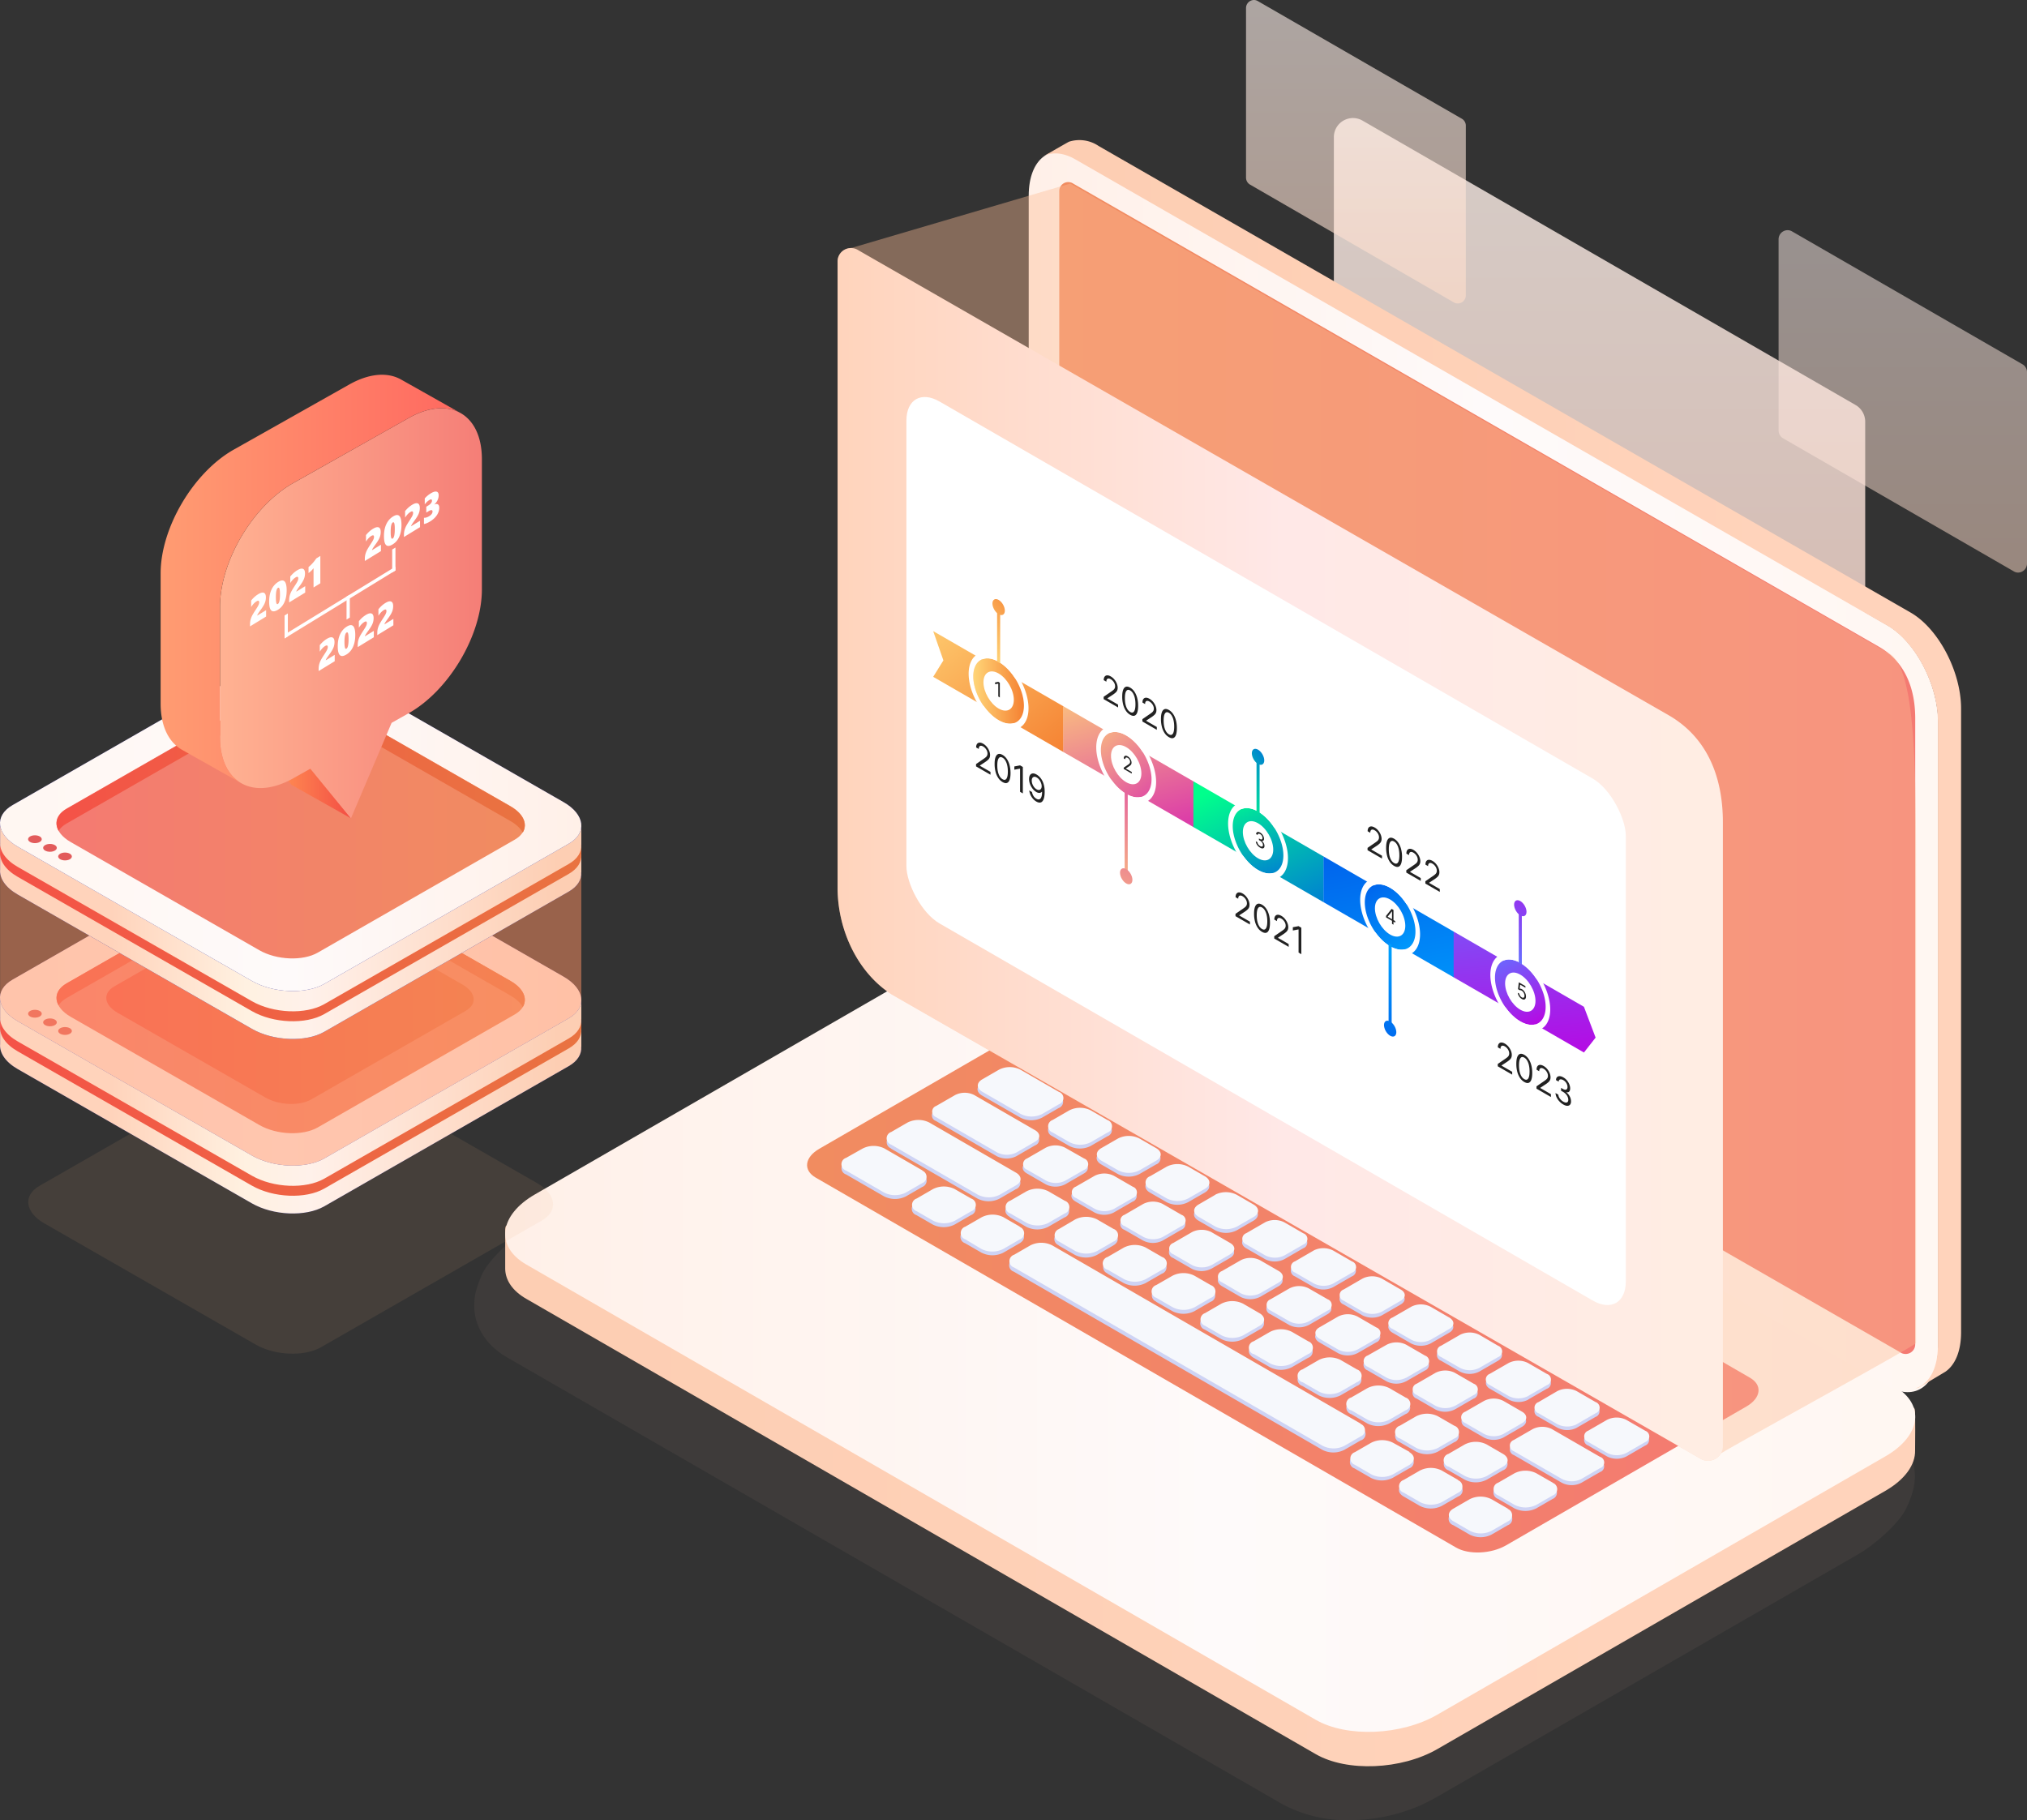
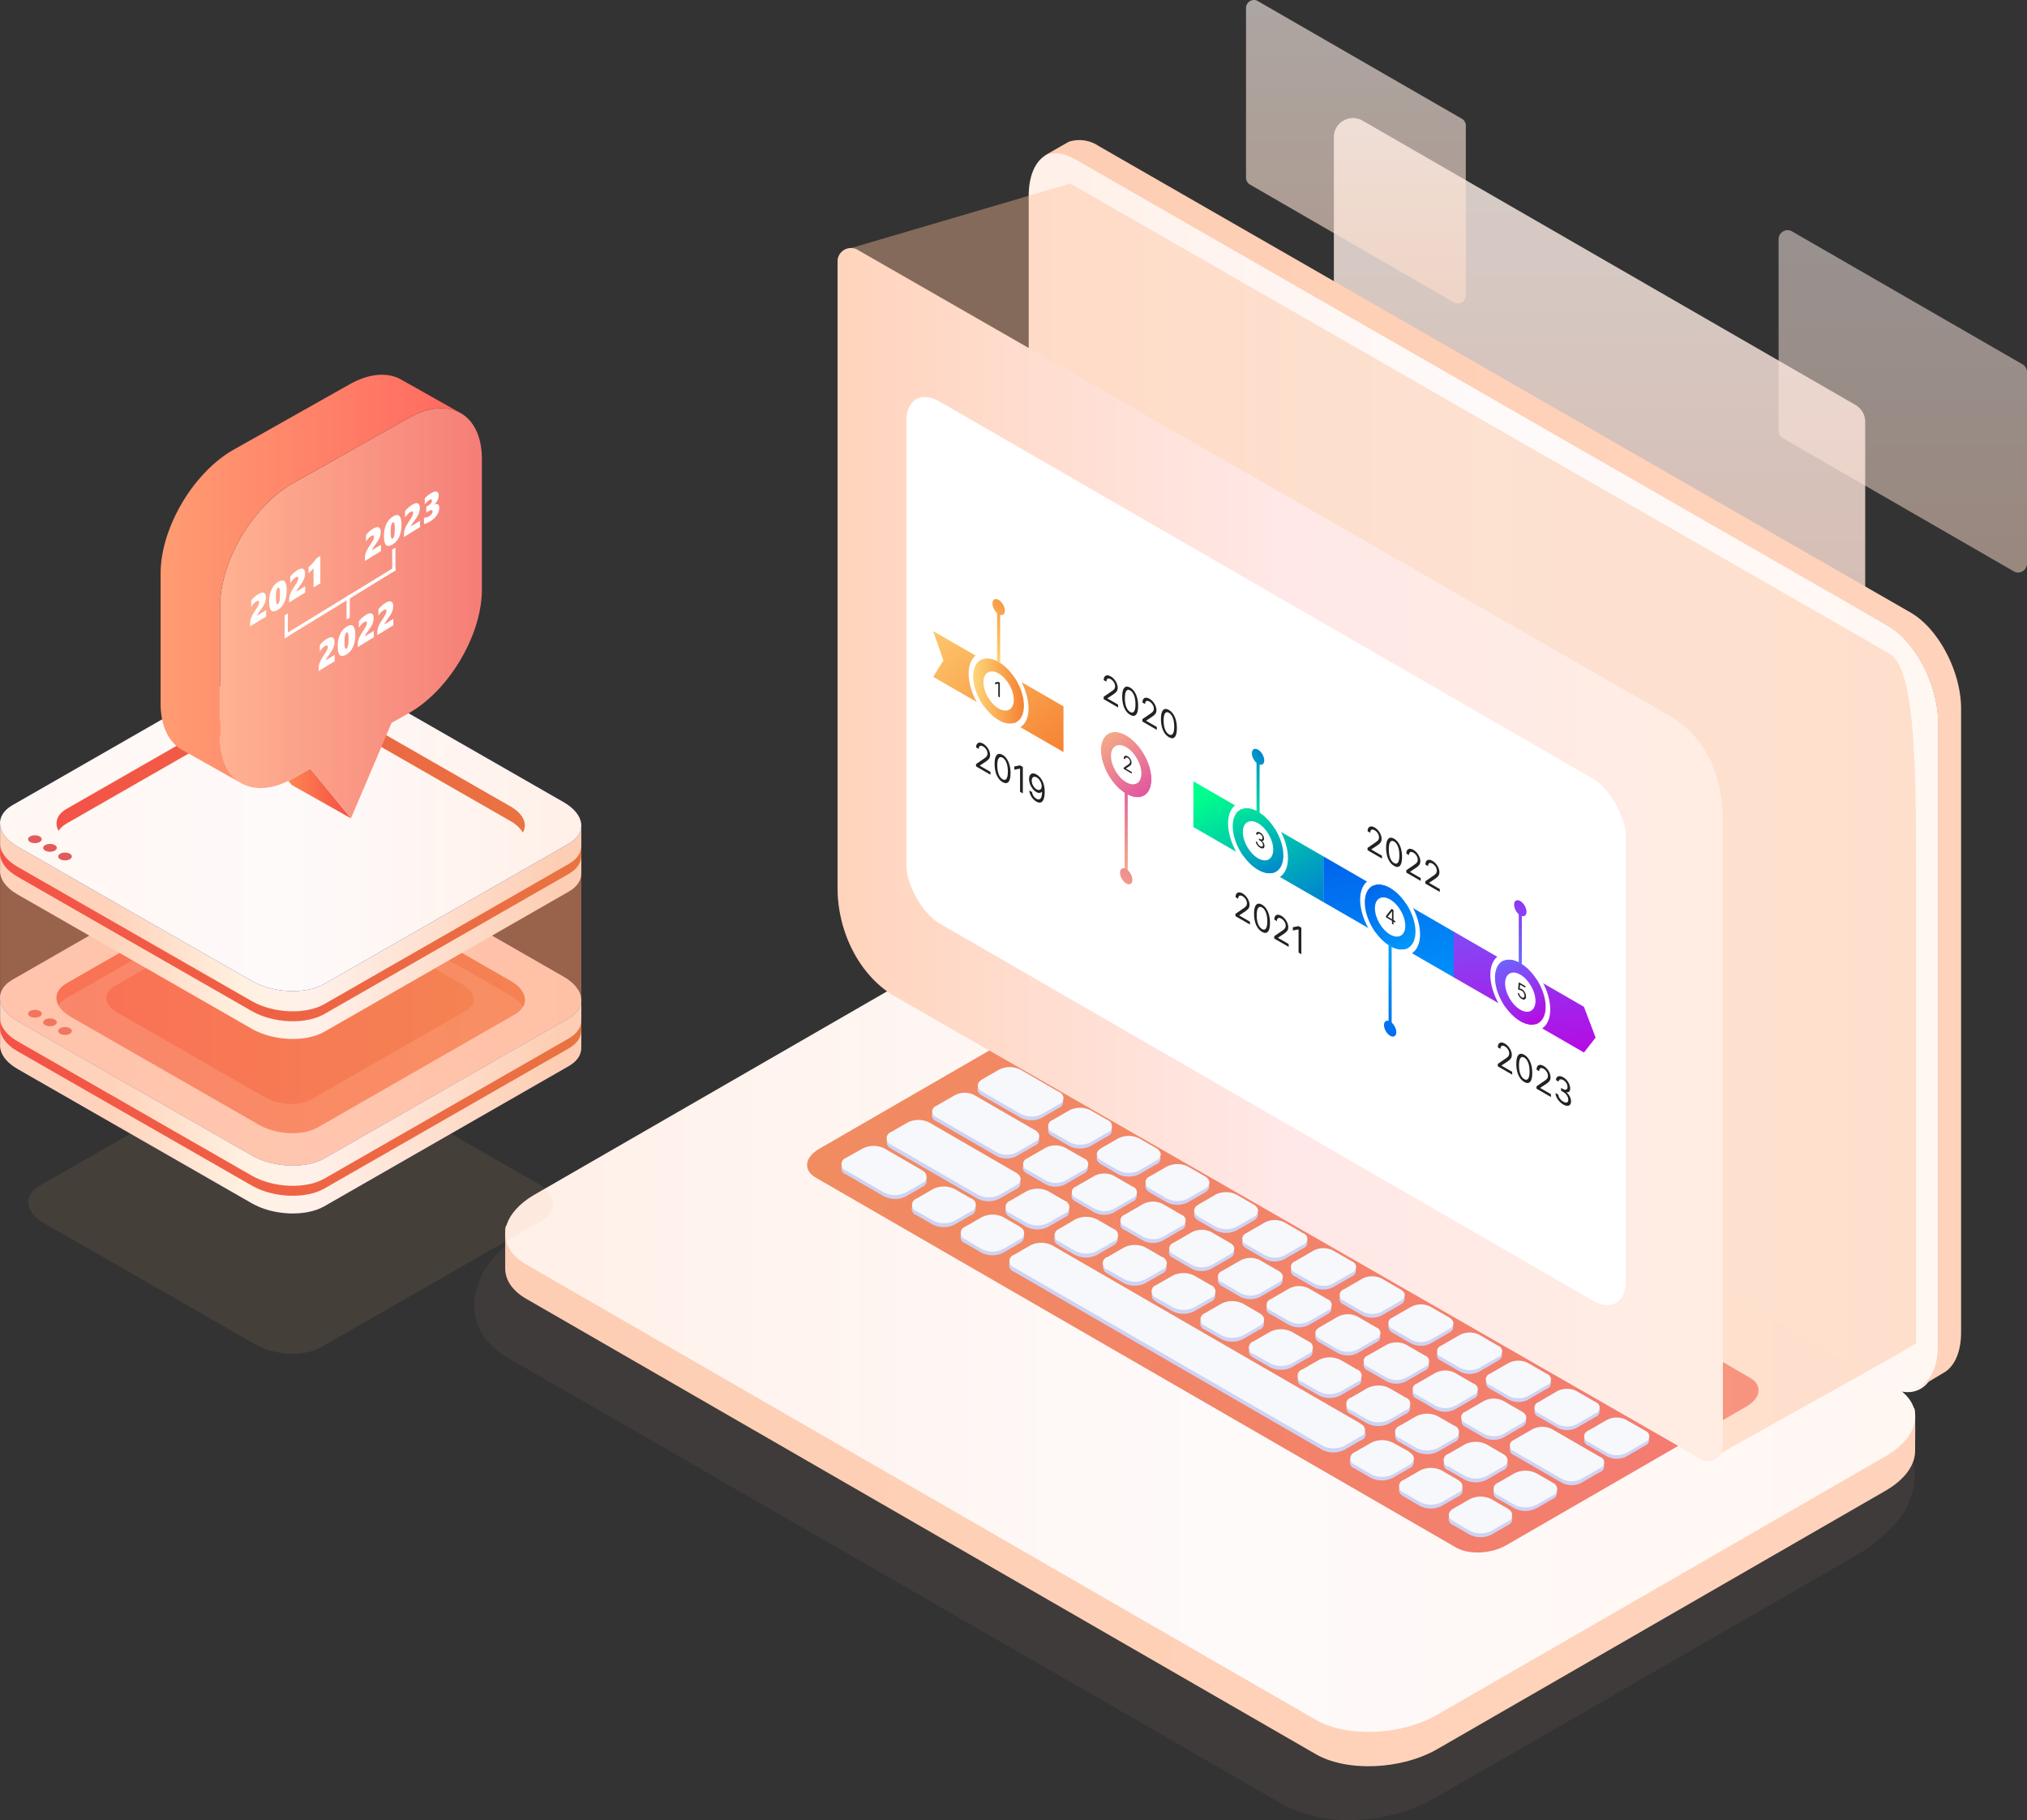
<svg xmlns="http://www.w3.org/2000/svg" width="530" height="476" fill="none">
  <rect width="100%" height="100%" fill="#333333" stroke="none" />
  <path fill-rule="evenodd" clip-rule="evenodd" d="M527.632 149.736a2.375 2.375 0 0 0 2.368-2.365V97.309a2.376 2.376 0 0 0-1.189-2.047l-60.228-34.739a2.249 2.249 0 0 0-1.169-.329 2.377 2.377 0 0 0-2.368 2.376v50.052a2.356 2.356 0 0 0 1.179 1.996l60.228 34.739c.35.234.758.365 1.179.379Z" fill="url(#a)" fill-opacity=".5" />
  <path fill-rule="evenodd" clip-rule="evenodd" d="M482.63 222.408a5.072 5.072 0 0 0 5.065-5.061V110.276a5.059 5.059 0 0 0-2.527-4.373L356.349 31.594a5 5 0 0 0-5.086-.054 4.99 4.99 0 0 0-2.497 4.427v107.071a5.057 5.057 0 0 0 2.527 4.372l128.819 74.309a4.987 4.987 0 0 0 2.518.689Z" fill="url(#b)" fill-opacity=".8" />
  <path fill-rule="evenodd" clip-rule="evenodd" d="M381.171 79.35a2.107 2.107 0 0 0 2.098-2.106V32.882a2.084 2.084 0 0 0-.999-1.807L328.896.29a1.997 1.997 0 0 0-.999-.289 2.098 2.098 0 0 0-2.098 2.096v44.362c0 .75.4 1.442 1.049 1.817l53.284 30.806c.315.183.675.276 1.039.27Z" fill="url(#c)" fill-opacity=".6" />
  <path fill-rule="evenodd" clip-rule="evenodd" d="M505.664 255.66a2.108 2.108 0 0 0 2.098-2.097v-44.361c0-.75-.4-1.442-1.049-1.817l-53.374-30.786a2.06 2.06 0 0 0-.999-.289 2.106 2.106 0 0 0-2.098 2.096v44.422c-.01.736.37 1.423.999 1.806l53.373 30.736c.318.188.68.288 1.05.29Z" fill="url(#d)" fill-opacity=".1" />
  <path opacity=".39" d="M249.928 256.776a44.145 44.145 0 0 1 23.034-5.339 42.47 42.47 0 0 1 9.331 1.484 50.453 50.453 0 0 1 9.278 3.907l200.321 115.411c6.877 3.972 9.774 10.249 8.482 16.787a25.096 25.096 0 0 1-1.788 5.053c-1.644 3.907-8.182 9.741-12.724 12.359l-110.104 63.435c-1.148.664-3.484 1.875-4.75 2.409a46.779 46.779 0 0 1-17.344 3.686 35.823 35.823 0 0 1-18.348-4.168L132.712 355.035c-6.93-3.985-9.762-10.327-8.366-16.93a28.317 28.317 0 0 1 1.488-4.362c1.579-4.076 8.431-10.419 13.194-13.101l110.9-63.866Z" fill="#CBA58F" fill-opacity=".2" />
  <path fill-rule="evenodd" clip-rule="evenodd" d="m344.008 458.705-206.411-119.06c-3.642-2.098-5.45-4.886-5.503-7.82v-10.211c.066-3.571 2.658 2.656 7.777-.318l117.157-67.543c9.411-5.431 23.649-6.015 31.798-1.328l206.411 119.086c2.725 1.58 4.706-5.085 5.41-2.974.226.717.08 10.051.093 10.781.08 3.652-2.552 7.529-7.777 10.543l-117.157 67.543c-9.412 5.417-23.649 6.014-31.798 1.301Z" fill="url(#e)" />
  <path fill-rule="evenodd" clip-rule="evenodd" d="m344.026 449.733-206.42-119.055c-8.163-4.701-7.139-12.922 2.273-18.34l117.163-67.569c9.412-5.431 23.65-6.016 31.8-1.328l206.421 119.042c8.162 4.702 7.139 12.922-2.274 18.353l-117.163 67.556c-9.412 5.445-23.65 6.042-31.8 1.341Z" fill="url(#f)" />
  <path fill-rule="evenodd" clip-rule="evenodd" d="m380.691 404.674-167.407-96.722c-3.346-1.927-2.921-5.314.942-7.547l62.848-36.323c3.876-2.233 9.731-2.472 13.076-.532l167.395 96.722c3.358 1.927 2.933 5.315-.93 7.547l-62.847 36.31c-3.93 2.246-9.785 2.485-13.077.545Z" fill="url(#g)" />
  <path fill-rule="evenodd" clip-rule="evenodd" d="m290.76 278.862-10.74-6.21a1.502 1.502 0 0 1 0-2.833 5.42 5.42 0 0 1 4.931 0l10.74 6.197a1.502 1.502 0 0 1 0 2.846 5.457 5.457 0 0 1-4.931 0Zm12.738 7.368-5.078-2.94v-.013c-1.369-.798-1.382-2.061-.013-2.832a5.457 5.457 0 0 1 4.931 0l5.092 2.939c1.329.798 1.329 2.061 0 2.846a5.465 5.465 0 0 1-4.932 0Zm7.655 4.415 5.091 2.939a5.465 5.465 0 0 0 4.932 0c1.329-.785 1.329-2.061 0-2.859l-5.078-2.939a5.459 5.459 0 0 0-4.932 0 1.502 1.502 0 0 0-.013 2.846v.013Zm17.825 10.24-5.091-2.886v-.013a1.503 1.503 0 0 1 0-2.886 5.422 5.422 0 0 1 4.932 0l5.091 2.939a1.503 1.503 0 0 1 0 2.846 5.465 5.465 0 0 1-4.932 0Zm7.645 4.468 5.091 2.939a5.42 5.42 0 0 0 4.931 0 1.501 1.501 0 0 0 0-2.845l-5.038-2.94a5.463 5.463 0 0 0-4.931 0 1.504 1.504 0 0 0-.053 2.833v.013Zm17.826 10.307-5.091-2.939v-.013c-1.356-.798-1.369-2.075 0-2.833a5.463 5.463 0 0 1 4.931 0l5.091 2.939a1.502 1.502 0 0 1 0 2.846 5.457 5.457 0 0 1-4.931 0Zm7.655 4.415 5.078 2.939a5.457 5.457 0 0 0 4.931 0c1.329-.784 1.329-2.048 0-2.846l-5.091-2.939a5.463 5.463 0 0 0-4.931 0c-1.37.772-1.356 2.035.013 2.833v.013Zm17.814 10.347-5.077-2.939c-1.33-.851-1.33-2.128 0-2.86a5.436 5.436 0 0 1 4.918 0l5.091 2.939c1.329.798 1.329 2.075 0 2.86a5.465 5.465 0 0 1-4.932 0Zm7.654 4.415 5.091 2.939a5.465 5.465 0 0 0 4.932 0c1.329-.785 1.329-2.061 0-2.846l-5.078-2.939a5.42 5.42 0 0 0-4.931 0 1.502 1.502 0 0 0-.014 2.779v.067Zm17.824 10.293-5.091-2.939v-.08a1.502 1.502 0 0 1 0-2.766 5.465 5.465 0 0 1 4.932 0l5.091 2.939a1.503 1.503 0 0 1 0 2.846 5.422 5.422 0 0 1-4.932 0Zm7.643 4.429 5.091 2.939a5.463 5.463 0 0 0 4.931 0 1.502 1.502 0 0 0 0-2.846l-5.091-2.939a5.457 5.457 0 0 0-4.931 0 1.515 1.515 0 0 0 0 2.779v.067Zm17.829 10.293-5.091-2.939v-.067c-1.356-.797-1.369-2.061-.04-2.845a5.459 5.459 0 0 1 4.932 0l5.131 3.005c1.329.798 1.329 2.061 0 2.846a5.459 5.459 0 0 1-4.932 0Zm7.923 4.575 5.078 2.926c1.549.79 3.383.79 4.932 0a1.504 1.504 0 0 0 0-2.846l-5.091-2.939a5.459 5.459 0 0 0-4.932 0c-1.369.718-1.356 1.994.013 2.792v.067ZM272.973 282.16l-4.413-2.553a1.702 1.702 0 0 1-.067-3.178l4.44-2.58a6.242 6.242 0 0 1 5.623 0l4.399 2.54a1.714 1.714 0 0 1 0 3.245l-4.373 2.526a6.213 6.213 0 0 1-5.609 0Zm18.35 7.368 4.373-2.54c1.555-.891 1.542-2.341 0-3.232l-4.4-2.553a6.215 6.215 0 0 0-5.61 0l-4.386 2.526c-1.542.891-1.529 2.341 0 3.232l4.4 2.553a6.218 6.218 0 0 0 5.623.067v-.053Zm7.12 7.341-4.4-2.54v.053c-1.555-.905-1.622-2.354 0-3.298l4.387-2.527a6.176 6.176 0 0 1 5.609 0l4.4 2.54a1.716 1.716 0 0 1 0 3.245l-4.387 2.527a6.22 6.22 0 0 1-5.609 0Zm8.336 4.814 4.4 2.54a6.176 6.176 0 0 0 5.609 0l4.387-2.527c1.542-.891 1.529-2.341 0-3.245l-4.4-2.54a6.176 6.176 0 0 0-5.609 0l-4.374 2.527c-1.581.944-1.568 2.447-.013 3.298v-.053Zm22.705 1.596 4.413 2.54v.053a1.717 1.717 0 0 1 0 3.192l-4.373 2.527a6.205 6.205 0 0 1-5.623 0l-4.4-2.54a1.716 1.716 0 0 1 0-3.245l4.374-2.527a6.176 6.176 0 0 1 5.609 0Zm17.144 9.894-4.413-2.54a6.22 6.22 0 0 0-5.609 0l-4.307 2.58a1.702 1.702 0 0 0 0 3.232l4.413 2.553a6.221 6.221 0 0 0 5.61 0l4.373-2.527a1.715 1.715 0 0 0-.067-3.245v-.053Zm8.339 4.814 4.4 2.554v.053c1.555.891 1.568 2.341 0 3.165l-4.374 2.54a6.22 6.22 0 0 1-5.609 0l-4.413-2.553a1.702 1.702 0 0 1 0-3.232l4.373-2.527a6.248 6.248 0 0 1 5.623 0Zm17.135 9.908-4.4-2.54a6.176 6.176 0 0 0-5.609 0l-4.387 2.527c-1.542.891-1.528 2.34 0 3.244l4.4 2.541a6.182 6.182 0 0 0 5.609 0l4.374-2.527a1.716 1.716 0 0 0 .013-3.192v-.053Zm8.331 4.907 4.4 2.447v.053c1.555.905 1.569 2.354.013 3.285l-4.386 2.527a6.178 6.178 0 0 1-5.61 0l-4.399-2.54c-1.542-.904-1.556-2.354 0-3.245l4.373-2.527a6.176 6.176 0 0 1 5.609 0Zm17.148 9.801-4.413-2.54a6.184 6.184 0 0 0-5.61 0l-4.373 2.527a1.716 1.716 0 0 0 0 3.245l4.4 2.54a6.205 6.205 0 0 0 5.623 0l4.373-2.527a1.714 1.714 0 0 0 0-3.191v-.054Zm2.762 13.126-4.413-2.553v.053a1.702 1.702 0 0 1-.014-3.258l4.374-2.54a6.213 6.213 0 0 1 5.609 0l4.426 2.54a1.702 1.702 0 0 1 0 3.231l-4.373 2.527a6.22 6.22 0 0 1-5.609 0Zm22.704 1.596-4.347-2.5a6.246 6.246 0 0 0-5.622 0l-4.374 2.527a1.716 1.716 0 0 0 0 3.245l4.414 2.54a6.22 6.22 0 0 0 5.609 0l4.373-2.54a1.702 1.702 0 0 0-.053-3.219v-.053Zm8.568 4.961 10.049 5.811.04.053a1.716 1.716 0 0 1-.027 3.192l-4.387 2.527a6.176 6.176 0 0 1-5.609 0l-10.063-5.812a1.716 1.716 0 0 1 0-3.245l4.374-2.526a6.242 6.242 0 0 1 5.623 0ZM256.77 286.482l10.063 5.799a6.182 6.182 0 0 0 5.609 0l4.373-2.527a1.715 1.715 0 0 0 0-3.245l-10.062-5.798a6.178 6.178 0 0 0-5.61 0l-4.373 2.527c-1.568.891-1.568 2.34 0 3.244Zm22.801 13.193-4.413-2.554-.014-.026a1.703 1.703 0 0 1 .014-3.205l4.373-2.527a6.205 6.205 0 0 1 5.623 0l4.4 2.553a1.702 1.702 0 0 1 0 3.232l-4.374 2.527a6.176 6.176 0 0 1-5.609 0Zm12.732 7.354a6.22 6.22 0 0 0 5.609 0l4.374-2.527a1.716 1.716 0 0 0 0-3.245l-4.4-2.553a6.221 6.221 0 0 0-5.61 0l-4.386 2.527c-1.542.891-1.529 2.34 0 3.245l4.413 2.553Zm18.342 7.354a6.176 6.176 0 0 1-5.609 0l-4.4-2.54c-1.529-.904-1.542-2.354 0-3.245l4.386-2.527a6.184 6.184 0 0 1 5.61 0l4.4 2.54c1.528.905 1.542 2.354 0 3.245l-4.387 2.527Zm7.089-.957-4.373 2.527c-1.556.891-1.542 2.34 0 3.245l4.4 2.54a6.182 6.182 0 0 0 5.609 0l4.387-2.527c1.541-.891 1.528-2.341 0-3.245l-4.4-2.54a6.179 6.179 0 0 0-5.676-.027l.053.027Zm8.095 10.067 4.905-2.859v-.027a5.607 5.607 0 0 1 5.078.04l4.945 2.859a1.544 1.544 0 0 1 0 2.926l-4.919 2.846a5.568 5.568 0 0 1-5.064 0l-4.945-2.859c-1.396-.811-1.409-2.115 0-2.926Zm17.636 4.495-4.905 2.832a1.557 1.557 0 0 0 0 2.94l4.945 2.845a5.601 5.601 0 0 0 5.077 0l4.905-2.832a1.556 1.556 0 0 0 0-2.939l-4.945-2.846a5.604 5.604 0 0 0-5.077-.027v.027Zm7.834 10.2 4.918-2.846.013-.026a5.566 5.566 0 0 1 5.051.039l4.945 2.86c1.396.811 1.409 2.114 0 2.925l-4.905 2.833a5.61 5.61 0 0 1-5.078 0l-4.944-2.859a1.544 1.544 0 0 1 0-2.926Zm17.649 4.509-4.918 2.846c-1.396.798-1.329 2.114 0 2.925l4.945 2.86a5.651 5.651 0 0 0 5.077 0l4.919-2.846c1.395-.812 1.329-2.115 0-2.926l-4.945-2.859a5.619 5.619 0 0 0-5.078-.027v.027Zm7.815 10.2 4.919-2.846v.04a5.642 5.642 0 0 1 5.117 0l4.905 2.819c1.33.811 1.396 2.128 0 2.926l-4.918 2.846a5.624 5.624 0 0 1-5.064 0l-4.959-2.86a1.542 1.542 0 0 1 0-2.925Zm22.776 13.112 4.918-2.846a1.542 1.542 0 0 0 0-2.926l-4.945-2.859a5.607 5.607 0 0 0-5.077 0l-4.919 2.833c-1.329.811-1.329 2.114 0 2.926l4.945 2.859a5.57 5.57 0 0 0 5.078.053v-.04Zm17.649 4.522-4.918 2.833v.013a5.528 5.528 0 0 1-5.078-.04l-4.945-2.846a1.556 1.556 0 0 1 0-2.939l4.905-2.833a5.61 5.61 0 0 1 5.078 0l4.958 2.873a1.556 1.556 0 0 1 0 2.939Zm12.987 4.575-4.945-2.859a5.601 5.601 0 0 0-5.077 0l-4.905 2.832a1.544 1.544 0 0 0 0 2.926l4.945 2.859a5.601 5.601 0 0 0 5.077 0l4.905-2.846a1.543 1.543 0 0 0 0-2.899v-.013Zm-169.518-72.745-15.951-9.229a1.544 1.544 0 0 1 .013-2.926l4.919-2.846a5.617 5.617 0 0 1 5.064 0l15.951 9.229a1.544 1.544 0 0 1 0 2.926l-4.918 2.846a5.647 5.647 0 0 1-5.078 0Zm7.837 4.495 4.944 2.859a5.62 5.62 0 0 0 5.065 0l4.918-2.846c1.396-.798 1.329-2.114 0-2.925l-4.945-2.86a5.647 5.647 0 0 0-5.078 0l-4.918 2.846c-1.435.812-1.422 2.115.014 2.926Zm17.682 10.213-4.945-2.859-.026-.026c-1.409-.785-1.423-2.088.013-2.913l4.918-2.832a5.603 5.603 0 0 1 5.078 0l4.945 2.859a1.542 1.542 0 0 1 0 2.926l-4.918 2.845a5.564 5.564 0 0 1-5.065 0Zm7.788 4.509 4.945 2.846a5.565 5.565 0 0 0 5.077 0l4.905-2.833a1.556 1.556 0 0 0 0-2.939l-4.944-2.846a5.61 5.61 0 0 0-5.078 0l-4.905 2.833a1.557 1.557 0 0 0-.027 2.939h.027Zm27.661 7.381-4.905 2.832h-.027a5.606 5.606 0 0 1-5.051.014l-4.945-2.859a1.543 1.543 0 0 1 0-2.926l4.918-2.846a5.57 5.57 0 0 1 5.065 0l4.945 2.859c1.395.811 1.409 2.115 0 2.926Zm7.828 10.2 4.918-2.846c1.33-.811 1.33-2.115 0-2.926l-4.944-2.859a5.62 5.62 0 0 0-5.065 0l-4.918 2.846c-1.396.798-1.329 2.114 0 2.926l4.945 2.859c1.586.79 3.451.79 5.038 0h.026Zm17.654 4.508-4.919 2.846h-.026a5.62 5.62 0 0 1-5.038 0l-4.958-2.859a1.544 1.544 0 0 1 0-2.926l4.918-2.846a5.647 5.647 0 0 1 5.078 0l4.945 2.86c1.329.811 1.395 2.127 0 2.925Zm7.82 10.2 4.919-2.832a1.556 1.556 0 0 0 0-2.939l-4.945-2.859a5.603 5.603 0 0 0-5.078 0l-4.918 2.832c-1.396.811-1.329 2.115 0 2.926l4.945 2.859a5.566 5.566 0 0 0 5.051.013h.026Zm17.653 4.522-4.918 2.833h-.027a5.566 5.566 0 0 1-5.13-.014l-4.945-2.859a1.556 1.556 0 0 1 0-2.939l4.998-2.806a5.607 5.607 0 0 1 5.077 0l4.945 2.846a1.556 1.556 0 0 1 0 2.939Zm7.827 10.187 4.905-2.833a1.542 1.542 0 0 0 0-2.926l-4.945-2.859a5.568 5.568 0 0 0-5.064 0l-4.919 2.846a1.544 1.544 0 0 0 0 2.926l4.945 2.859a5.611 5.611 0 0 0 5.052-.013h.026Zm7.605 7.354-4.945-2.859h.027a1.542 1.542 0 0 1-.014-2.846l4.919-2.846a5.617 5.617 0 0 1 5.064 0l4.945 2.78c1.329.811 1.396 2.114 0 2.925l-4.918 2.846a5.647 5.647 0 0 1-5.078 0Zm30.373 6.078-12.588-7.275a5.57 5.57 0 0 0-5.065 0l-4.918 2.833a1.544 1.544 0 0 0 0 2.926l12.588 7.274a5.564 5.564 0 0 0 5.065 0l4.918-2.832a1.543 1.543 0 0 0 0-2.926Zm-162.77-68.556-22.664-13.086v-.066a1.741 1.741 0 0 1 0-3.245l4.253-2.46a6.348 6.348 0 0 1 5.73 0l22.663 13.086a1.741 1.741 0 0 1 0 3.311l-4.253 2.46a6.31 6.31 0 0 1-5.729 0Zm8.456 4.881 4.281 2.487c1.801.91 3.927.91 5.729 0l4.267-2.46a1.744 1.744 0 0 0 0-3.312l-4.281-2.473a6.346 6.346 0 0 0-5.729 0l-4.267 2.473c-1.595.825-1.595 2.301 0 3.219v.066Zm17.013 9.841-4.28-2.473v-.067a1.742 1.742 0 0 1 0-3.258l4.267-2.46a6.346 6.346 0 0 1 5.729 0l4.28 2.486c1.569.918 1.569 2.394 0 3.299l-4.267 2.473a6.353 6.353 0 0 1-5.729 0Zm8.457 4.881 4.28 2.473a6.346 6.346 0 0 0 5.729 0l4.267-2.46a1.742 1.742 0 0 0 0-3.311l-4.294-2.474a6.31 6.31 0 0 0-5.729 0l-4.253 2.46a1.743 1.743 0 0 0 0 3.245v.067Zm17.024 9.828-4.294-2.474v-.066a1.743 1.743 0 0 1 0-3.245l4.254-2.461a6.353 6.353 0 0 1 5.729 0l4.293 2.474a1.741 1.741 0 0 1 0 3.311l-4.253 2.461a6.353 6.353 0 0 1-5.729 0Zm8.455 4.814 4.293 2.473c1.8.917 3.93.917 5.73 0l4.253-2.46a1.741 1.741 0 0 0 0-3.311l-4.293-2.474a6.353 6.353 0 0 0-5.729 0l-4.254 2.46a1.743 1.743 0 0 0 0 3.312Zm17.027 9.841-4.293-2.487h-.014c-1.581-.971-1.595-2.394.014-3.285l4.267-2.473a6.353 6.353 0 0 1 5.729 0l4.28 2.473a1.743 1.743 0 0 1 0 3.312l-4.254 2.46a6.353 6.353 0 0 1-5.729 0Zm8.457 4.881 4.281 2.473c1.801.91 3.927.91 5.729 0l4.267-2.46a1.742 1.742 0 0 0 0-3.312l-4.281-2.486a6.346 6.346 0 0 0-5.729 0l-4.267 2.46a1.742 1.742 0 0 0-.013 3.325h.013Zm17.014 9.827-4.28-2.473h-.014a1.743 1.743 0 0 1 .014-3.312l4.266-2.46a6.311 6.311 0 0 1 5.73 0l4.28 2.474a1.741 1.741 0 0 1 0 3.311l-4.267 2.46a6.346 6.346 0 0 1-5.729 0Zm8.455 4.881 4.28 2.474c1.802.91 3.928.91 5.729 0l4.267-2.461a1.741 1.741 0 0 0 0-3.311l-4.32-2.46a6.346 6.346 0 0 0-5.729 0l-4.253 2.46a1.742 1.742 0 0 0 .013 3.298h.013ZM383 386.955l-4.294-2.474h-.013a1.741 1.741 0 0 1 .013-3.311l4.254-2.46a6.346 6.346 0 0 1 5.729 0l4.294 2.473a1.744 1.744 0 0 1 0 3.312l-4.254 2.46a6.31 6.31 0 0 1-5.729 0Zm22.981 1.769-4.28-2.474a6.31 6.31 0 0 0-5.729 0l-4.28 2.407a1.743 1.743 0 0 0 0 3.312l4.28 2.473c1.801.91 3.928.91 5.729 0l4.267-2.46a1.742 1.742 0 0 0 0-3.258h.013Zm-174.77-87.374 9.943 5.745h-.08a1.743 1.743 0 0 1 .067 3.299l-4.254 2.46a6.31 6.31 0 0 1-5.729 0l-9.943-5.732a1.742 1.742 0 0 1 0-3.311l4.267-2.461a6.353 6.353 0 0 1 5.729 0Zm22.663 13.1-4.293-2.474a6.353 6.353 0 0 0-5.729 0l-4.254 2.46a1.743 1.743 0 0 0 0 3.312l4.294 2.473a6.31 6.31 0 0 0 5.729 0l4.253-2.46a1.741 1.741 0 0 0 0-3.311Zm8.454 4.88 4.281 2.487h-.067c1.582.918 1.595 2.394.067 3.298l-4.254 2.461a6.315 6.315 0 0 1-5.729 0l-4.294-2.474a1.742 1.742 0 0 1 0-3.311l4.267-2.461a6.315 6.315 0 0 1 5.729 0Zm93.434 53.98-80.699-46.545a6.31 6.31 0 0 0-5.729 0l-4.267 2.46a1.741 1.741 0 0 0 0 3.311l80.699 46.613c1.801.91 3.928.91 5.729 0l4.267-2.461a1.74 1.74 0 0 0-.066-3.378h.066Zm8.444 4.881 4.293 2.474-.066.013a1.742 1.742 0 0 1 0 3.325l-4.267 2.46a6.31 6.31 0 0 1-5.729 0l-4.28-2.474a1.741 1.741 0 0 1 0-3.311l4.32-2.487a6.353 6.353 0 0 1 5.729 0Zm17.041 9.828-4.294-2.474a6.353 6.353 0 0 0-5.729 0l-4.254 2.474c-1.581.904-1.568 2.38 0 3.298l4.281 2.487c1.801.91 3.927.91 5.729 0l4.267-2.46a1.743 1.743 0 0 0-.067-3.325h.067Zm8.705 5.04 4.293 2.474h-.066a1.742 1.742 0 0 1 .066 3.311l-4.253 2.46a6.31 6.31 0 0 1-5.729 0l-4.294-2.473a1.744 1.744 0 0 1 0-3.312l4.254-2.46a6.353 6.353 0 0 1 5.729 0Z" fill="#CED3F4" style="mix-blend-mode:multiply" />
  <path fill-rule="evenodd" clip-rule="evenodd" d="m290.823 277.876-10.738-6.213a1.504 1.504 0 0 1 0-2.847 5.457 5.457 0 0 1 4.931 0l10.737 6.199a1.517 1.517 0 0 1 0 2.861 5.498 5.498 0 0 1-4.93 0Zm12.732 7.37-5.076-2.94v-.014c-1.369-.785-1.383-2.115-.014-2.833a5.414 5.414 0 0 1 4.931 0l5.089 2.94a1.503 1.503 0 0 1 0 2.847 5.46 5.46 0 0 1-4.93 0Zm7.656 4.416 5.089 2.94a5.414 5.414 0 0 0 4.931 0c1.329-.785 1.329-2.062 0-2.847l-5.103-2.926a5.42 5.42 0 0 0-4.931 0 1.503 1.503 0 0 0 .014 2.82v.013Zm17.82 10.297-5.09-2.94v-.013a1.505 1.505 0 0 1 0-2.834 5.455 5.455 0 0 1 4.93 0l5.09 2.94a1.504 1.504 0 0 1 0 2.847 5.418 5.418 0 0 1-4.93 0Zm7.641 4.43 5.09 2.94a5.455 5.455 0 0 0 4.93 0c1.329-.785 1.329-2.049 0-2.847l-5.036-2.953a5.455 5.455 0 0 0-4.93 0c-1.422.772-1.422 2.049-.054 2.847v.013Zm17.823 10.297-5.089-2.94v-.013a1.504 1.504 0 0 1 0-2.847 5.455 5.455 0 0 1 4.93 0l5.09 2.94a1.517 1.517 0 0 1 0 2.86 5.457 5.457 0 0 1-4.931 0Zm7.655 4.417 5.077 2.94a5.46 5.46 0 0 0 4.93 0 1.504 1.504 0 0 0 0-2.847l-5.09-2.94a5.412 5.412 0 0 0-4.93 0c-1.369.771-1.355 2.048.013 2.833v.014Zm17.806 10.296-5.076-2.94v-.013c-1.329-.785-1.329-2.062 0-2.834a5.39 5.39 0 0 1 4.917 0l5.089 2.94c1.329.785 1.329 2.062 0 2.847a5.418 5.418 0 0 1-4.93 0Zm7.651 4.43 5.09 2.927a5.418 5.418 0 0 0 4.93 0c1.329-.785 1.329-2.062 0-2.847l-5.077-2.94a5.455 5.455 0 0 0-4.93 0 1.517 1.517 0 0 0-.013 2.847v.013Zm17.822 10.297-5.09-2.94v-.013c-1.369-.798-1.369-2.062 0-2.834a5.455 5.455 0 0 1 4.93 0l5.09 2.94c1.329.798 1.329 2.062 0 2.847a5.455 5.455 0 0 1-4.93 0Zm7.641 4.417 5.089 2.94a5.463 5.463 0 0 0 4.931 0 1.517 1.517 0 0 0 0-2.861l-5.09-2.94a5.46 5.46 0 0 0-4.93 0 1.504 1.504 0 0 0 0 2.847v.014Zm17.825 10.297-5.09-2.94v-.014a1.503 1.503 0 0 1-.04-2.833 5.414 5.414 0 0 1 4.931 0l5.129 2.94a1.503 1.503 0 0 1 0 2.847 5.46 5.46 0 0 1-4.93 0Zm7.92 4.576 5.076 2.94a5.46 5.46 0 0 0 4.93 0c1.329-.772 1.329-2.049 0-2.847l-5.089-2.94a5.457 5.457 0 0 0-4.931 0c-1.369.758-1.355 2.088.014 2.833v.014Zm-165.777-82.188-4.412-2.541a1.716 1.716 0 0 1 0-3.259l4.372-2.528a6.24 6.24 0 0 1 5.622 0l4.398 2.554a1.718 1.718 0 0 1 0 3.247l-4.372 2.527a6.21 6.21 0 0 1-5.608 0Zm18.348 7.37 4.372-2.528c1.555-.891 1.542-2.341 0-3.246l-4.398-2.54a6.176 6.176 0 0 0-5.609 0l-4.385 2.527c-1.542.891-1.528 2.342 0 3.246l4.399 2.541a6.17 6.17 0 0 0 5.621 0Zm7.118 7.343-4.399-2.541c-1.555-.904-1.621-2.354 0-3.246l4.386-2.527a6.174 6.174 0 0 1 5.608 0l4.398 2.541c1.529.904 1.542 2.354 0 3.246l-4.385 2.527a6.174 6.174 0 0 1-5.608 0Zm8.335 4.816 4.398 2.554a6.213 6.213 0 0 0 5.609 0l4.385-2.527c1.542-.891 1.528-2.342 0-3.246l-4.399-2.541a6.21 6.21 0 0 0-5.608 0l-4.372 2.528a1.715 1.715 0 0 0-.013 3.232Zm22.698 1.597 4.412 2.554a1.702 1.702 0 0 1 0 3.232l-4.372 2.528a6.203 6.203 0 0 1-5.622 0l-4.399-2.554a1.703 1.703 0 0 1 0-3.233l4.373-2.527a6.174 6.174 0 0 1 5.608 0Zm12.725 7.37a6.174 6.174 0 0 0-5.608 0l-4.305 2.514a1.716 1.716 0 0 0 0 3.246l4.412 2.541a6.21 6.21 0 0 0 5.608 0l4.372-2.527a1.717 1.717 0 0 0-.067-3.233l-4.412-2.541Zm7.131 7.356a6.2 6.2 0 0 1 5.621 0l4.399 2.541c1.555.905 1.568 2.355 0 3.246l-4.372 2.528a6.174 6.174 0 0 1-5.608 0l-4.412-2.541a1.716 1.716 0 0 1 0-3.246l4.372-2.528Zm18.349 7.357a6.174 6.174 0 0 0-5.608 0l-4.385 2.528c-1.542.891-1.528 2.341 0 3.246l4.399 2.541a6.174 6.174 0 0 0 5.608 0l4.372-2.528c1.581-.825 1.568-2.341.013-3.246l-4.399-2.541Zm7.123 7.357a6.21 6.21 0 0 1 5.608 0l4.399 2.541c1.555.904 1.568 2.355.013 3.259l-4.385 2.528a6.217 6.217 0 0 1-5.608 0l-4.399-2.554a1.718 1.718 0 0 1 0-3.246l4.372-2.528Zm18.339 7.357a6.174 6.174 0 0 0-5.608 0l-4.372 2.527c-1.555.892-1.542 2.342 0 3.233l4.398 2.554a6.203 6.203 0 0 0 5.622 0l4.372-2.528a1.701 1.701 0 0 0 0-3.232l-4.412-2.554Zm12.782 15.671a6.217 6.217 0 0 1-5.608 0l-4.412-2.541a1.715 1.715 0 0 1-1.157-1.623c0-.733.464-1.385 1.157-1.623l4.372-2.528a6.174 6.174 0 0 1 5.608 0l4.412 2.541a1.716 1.716 0 0 1 0 3.246l-4.372 2.528Zm12.743-.945a6.2 6.2 0 0 0-5.621 0l-4.373 2.528a1.716 1.716 0 0 0 0 3.246l4.412 2.541a6.174 6.174 0 0 0 5.608 0l4.373-2.528a1.717 1.717 0 0 0-.054-3.246l-4.345-2.541Zm12.949 7.45 10.007 5.867h.04c1.555.905 1.568 2.355.013 3.18l-4.385 2.527a6.174 6.174 0 0 1-5.608 0l-10.06-5.8a1.716 1.716 0 0 1 0-3.246l4.372-2.528a6.238 6.238 0 0 1 5.621 0ZM256.84 285.498l10.06 5.814a6.217 6.217 0 0 0 5.608 0l4.372-2.541a1.702 1.702 0 0 0 0-3.233l-10.06-5.813a6.174 6.174 0 0 0-5.608 0l-4.372 2.527c-1.568.892-1.568 2.342 0 3.246Zm22.784 13.184-4.412-2.541a1.716 1.716 0 0 1 0-3.246l4.372-2.528a6.2 6.2 0 0 1 5.621 0l4.399 2.541a1.717 1.717 0 0 1 0 3.246l-4.372 2.528a6.174 6.174 0 0 1-5.608 0Zm12.728 7.357a6.174 6.174 0 0 0 5.608 0l4.373-2.528c1.554-.891 1.541-2.341 0-3.246l-4.399-2.541a6.174 6.174 0 0 0-5.608 0l-4.386 2.528c-1.541.891-1.528 2.341 0 3.246l4.412 2.541Zm18.336 7.356a6.176 6.176 0 0 1-5.609 0l-4.398-2.541a1.716 1.716 0 0 1 0-3.246l4.385-2.527a6.21 6.21 0 0 1 5.608 0l4.399 2.541c1.528.904 1.542 2.354 0 3.246l-4.385 2.527Zm7.088-.957-4.373 2.541c-1.555.891-1.541 2.341 0 3.232l4.399 2.554a6.21 6.21 0 0 0 5.608 0l4.386-2.527c1.541-.891 1.528-2.342 0-3.233l-4.399-2.554a6.214 6.214 0 0 0-5.661-.027l.04.014Zm8.092 10.044 4.904-2.834.013-.013a5.603 5.603 0 0 1 5.063.026l4.944 2.861a1.543 1.543 0 0 1 0 2.926l-4.917 2.834a5.56 5.56 0 0 1-5.063 0l-4.944-2.86a1.557 1.557 0 0 1 0-2.94Zm17.635 4.523-4.904 2.847a1.542 1.542 0 0 0 0 2.926l4.944 2.861c1.595.81 3.481.81 5.076 0l4.904-2.834a1.544 1.544 0 0 0 0-2.927l-4.944-2.86a5.644 5.644 0 0 0-5.063-.027l-.013.014Zm7.827 10.203 4.917-2.847.026-.013a5.617 5.617 0 0 1 5.037.013l4.943 2.861c1.396.811 1.409 2.128 0 2.926l-4.903 2.847a5.639 5.639 0 0 1-5.077 0l-4.943-2.86a1.544 1.544 0 0 1 0-2.927Zm17.647 4.523-4.917 2.834a1.543 1.543 0 0 0 0 2.927l4.944 2.86c1.595.81 3.481.81 5.076 0l4.917-2.847c1.395-.798 1.329-2.115 0-2.927l-4.943-2.86a5.562 5.562 0 0 0-5.064 0l-.013.013Zm7.813 10.191 4.917-2.834.013-.013a5.605 5.605 0 0 1 5.117 0l4.89 2.86a1.557 1.557 0 0 1 0 2.94l-4.917 2.834a5.566 5.566 0 0 1-5.063 0l-4.957-2.847a1.557 1.557 0 0 1 0-2.94Zm22.77 13.13 4.917-2.833a1.543 1.543 0 0 0 0-2.927l-4.944-2.86a5.6 5.6 0 0 0-5.076 0l-4.917 2.833a1.557 1.557 0 0 0 0 2.94l4.944 2.86a5.56 5.56 0 0 0 5.089 0l-.013-.013Zm17.643 4.523-4.917 2.847.013.014a5.62 5.62 0 0 1-5.077 0l-4.943-2.861a1.542 1.542 0 0 1 0-2.926l4.903-2.861a5.645 5.645 0 0 1 5.077 0l4.944 2.861a1.542 1.542 0 0 1 0 2.926Zm12.987 4.576-4.943-2.846a5.601 5.601 0 0 0-5.077 0l-4.904 2.833a1.556 1.556 0 0 0 0 2.94l4.944 2.86a5.601 5.601 0 0 0 5.077 0l4.903-2.833a1.557 1.557 0 0 0 .014-2.94l-.014-.014Zm-164.391-72.782a5.6 5.6 0 0 1-5.076 0l-15.947-9.219a1.557 1.557 0 0 1 .013-2.94l4.917-2.834a5.524 5.524 0 0 1 5.063 0l15.947 9.22c1.329.811 1.395 2.128 0 2.926l-4.917 2.847Zm2.765 4.523 4.944 2.847a5.56 5.56 0 0 0 5.063 0l4.917-2.833a1.557 1.557 0 0 0 0-2.94l-4.983-2.834a5.607 5.607 0 0 0-5.077 0l-4.917 2.834a1.556 1.556 0 0 0 .053 2.926Zm17.675 10.217-4.944-2.86h-.026a1.556 1.556 0 0 1 .013-2.927l4.917-2.833a5.6 5.6 0 0 1 5.076 0l4.944 2.86a1.544 1.544 0 0 1 0 2.927l-4.917 2.833a5.56 5.56 0 0 1-5.063 0Zm7.788 4.497 4.943 2.86a5.645 5.645 0 0 0 5.077 0l4.903-2.847a1.543 1.543 0 0 0 0-2.926l-4.943-2.861a5.645 5.645 0 0 0-5.077 0l-4.903 2.847a1.544 1.544 0 0 0-.027 2.927h.027Zm27.656 7.383-4.904 2.847h-.026a5.645 5.645 0 0 1-5.05 0l-4.944-2.86a1.544 1.544 0 0 1 0-2.927l4.917-2.847a5.615 5.615 0 0 1 5.063 0l4.944 2.86c1.395.812 1.409 2.129 0 2.927Zm7.825 10.204 4.917-2.847c1.329-.798 1.329-2.115 0-2.927l-4.943-2.86a5.562 5.562 0 0 0-5.064 0l-4.917 2.833a1.544 1.544 0 0 0 0 2.927l4.878 2.86c1.6.824 3.498.829 5.103.014h.026Zm17.649 4.523-4.917 2.834h-.027a5.567 5.567 0 0 1-5.037 0l-4.956-2.847a1.557 1.557 0 0 1 0-2.94l4.917-2.834a5.563 5.563 0 0 1 5.076 0l4.944 2.847a1.557 1.557 0 0 1 0 2.94Zm7.818 10.19 4.917-2.833a1.544 1.544 0 0 0 0-2.927l-4.943-2.86a5.601 5.601 0 0 0-5.077 0l-4.917 2.847c-1.395.798-1.329 2.115 0 2.926l4.944 2.861a5.563 5.563 0 0 0 5.05-.014h.026Zm17.645 4.523-4.917 2.847h-.027a5.612 5.612 0 0 1-5.129-.013l-4.944-2.86a1.543 1.543 0 0 1 0-2.927l4.997-2.833a5.636 5.636 0 0 1 5.076 0l4.944 2.86a1.543 1.543 0 0 1 0 2.926Zm7.827 10.204 4.904-2.847a1.543 1.543 0 0 0 0-2.927l-4.944-2.86a5.615 5.615 0 0 0-5.063 0l-4.917 2.847a1.544 1.544 0 0 0 0 2.927l4.944 2.86a5.645 5.645 0 0 0 5.05 0h.026Zm7.6 7.343-4.944-2.86h.027a1.544 1.544 0 0 1-.013-2.94l4.917-2.833a5.56 5.56 0 0 1 5.063 0l4.944 2.86c1.328.811 1.395 2.128 0 2.927l-4.917 2.846a5.601 5.601 0 0 1-5.077 0Zm30.339 6.013-12.585-7.263a5.56 5.56 0 0 0-5.063 0l-4.917 2.833a1.557 1.557 0 0 0 0 2.941l12.585 7.263a5.615 5.615 0 0 0 5.063 0l4.917-2.847a1.543 1.543 0 0 0 .027-2.927h-.027Zm-156.973-68.565a6.305 6.305 0 0 1-5.727 0l-22.659-13.09a1.744 1.744 0 0 1 0-3.313l4.253-2.461a6.307 6.307 0 0 1 5.728 0l22.658 13.104c1.568.918 1.581 2.394 0 3.299l-4.253 2.461Zm7.003 7.357a6.35 6.35 0 0 0 5.728 0l4.265-2.461a1.744 1.744 0 0 0 0-3.313l-4.279-2.474a6.305 6.305 0 0 0-5.727 0l-4.266 2.461a1.741 1.741 0 0 0 0 3.312l4.279 2.475Zm18.461 7.357a6.35 6.35 0 0 1-5.728 0l-4.279-2.475a1.743 1.743 0 0 1-.026-3.246l4.292-2.527a6.344 6.344 0 0 1 5.728 0l4.279 2.474a1.743 1.743 0 0 1 0 3.312l-4.266 2.462Zm2.727 4.882 4.279 2.474c1.8.917 3.929.917 5.728 0l4.266-2.461a1.742 1.742 0 0 0 0-3.312l-4.292-2.475a6.35 6.35 0 0 0-5.728 0l-4.253 2.462a1.742 1.742 0 0 0 0 3.352v-.04Zm22.748 9.831a6.305 6.305 0 0 1-5.727 0l-4.293-2.474a1.744 1.744 0 0 1-.013-3.326l4.266-2.448a6.348 6.348 0 0 1 5.727 0l4.293 2.474a1.744 1.744 0 0 1 0 3.313l-4.253 2.461Zm7.014 7.33c1.8.917 3.929.917 5.728 0l4.253-2.461c1.581-.905 1.568-2.381 0-3.299l-4.293-2.488a6.305 6.305 0 0 0-5.727 0l-4.253 2.461a1.743 1.743 0 0 0 0 3.299l4.292 2.488Zm12.733 7.357-4.293-2.475-.013.04a1.743 1.743 0 0 1 .013-3.352l4.266-2.461a6.307 6.307 0 0 1 5.728 0l4.279 2.474a1.744 1.744 0 0 1 0 3.313l-4.253 2.461c-1.8.91-3.926.91-5.727 0Zm8.453 4.882 4.28 2.475c1.8.91 3.926.91 5.727 0l4.266-2.462a1.741 1.741 0 0 0 0-3.312l-4.279-2.474a6.344 6.344 0 0 0-5.728 0l-4.266 2.461a1.742 1.742 0 0 0-.013 3.352l.013-.04Zm17.01 9.832-4.279-2.475-.013.04a1.742 1.742 0 0 1 .013-3.352l4.266-2.462a6.348 6.348 0 0 1 5.727 0l4.28 2.475a1.743 1.743 0 0 1 0 3.312l-4.266 2.462a6.307 6.307 0 0 1-5.728 0Zm8.452 4.882 4.279 2.488a6.35 6.35 0 0 0 5.728 0l4.266-2.462a1.742 1.742 0 0 0 0-3.312l-4.293-2.474a6.342 6.342 0 0 0-5.727 0l-4.253 2.461a1.743 1.743 0 0 0-.013 3.339l.013-.04Zm17.022 9.844-4.292-2.474-.013.04a1.743 1.743 0 0 1 .013-3.353l4.252-2.461a6.307 6.307 0 0 1 5.728 0l4.293 2.488c1.568.918 1.581 2.394 0 3.299l-4.253 2.461a6.307 6.307 0 0 1-5.728 0Zm22.977 1.756-4.293-2.461a6.348 6.348 0 0 0-5.727 0l-4.266 2.461a1.743 1.743 0 0 0 0 3.313l4.279 2.474a6.342 6.342 0 0 0 5.727 0l4.266-2.461a1.743 1.743 0 0 0 0-3.286l.014-.04Zm-174.725-87.389 9.941 5.747-.08.04a1.743 1.743 0 0 1-.013 3.259l-4.253 2.461a6.307 6.307 0 0 1-5.728 0l-9.94-5.747a1.741 1.741 0 0 1 0-3.312l4.346-2.448a6.342 6.342 0 0 1 5.727 0Zm22.661 13.09-4.293-2.474a6.307 6.307 0 0 0-5.728 0l-4.252 2.461a1.742 1.742 0 0 0 0 3.313l4.292 2.474a6.344 6.344 0 0 0 5.728 0l4.253-2.461a1.743 1.743 0 0 0 0-3.313Zm8.451 4.883 4.279 2.474-.066.053a1.744 1.744 0 0 1-.027 3.3l-4.253 2.461c-1.8.91-3.926.91-5.727 0l-4.2-2.515a1.742 1.742 0 0 1 0-3.312l4.266-2.461a6.307 6.307 0 0 1 5.728 0Zm93.409 53.984-80.679-46.628a6.348 6.348 0 0 0-5.727 0l-4.266 2.462a1.741 1.741 0 0 0 0 3.312l80.679 46.628a6.307 6.307 0 0 0 5.728 0l4.265-2.461a1.742 1.742 0 0 0-.066-3.259l.066-.054Zm8.438 4.989 4.293 2.382-.067.053c1.595.918 1.595 2.394.053 3.352l-4.266 2.461a6.305 6.305 0 0 1-5.727 0l-4.279-2.487a1.743 1.743 0 0 1 0-3.3l4.266-2.461a6.305 6.305 0 0 1 5.727 0Zm17.037 9.738-4.292-2.474a6.307 6.307 0 0 0-5.728 0l-4.252 2.461a1.742 1.742 0 0 0 0 3.312l4.279 2.475a6.35 6.35 0 0 0 5.728 0l4.265-2.461a1.742 1.742 0 0 0-.066-3.26l.066-.053Zm8.705 5.029 4.293 2.474-.067.054a1.74 1.74 0 0 1 1.158 1.606 1.741 1.741 0 0 1-1.091 1.653l-4.253 2.461a6.305 6.305 0 0 1-5.727 0l-4.293-2.488c-1.568-.918-1.581-2.394 0-3.299l4.253-2.461a6.305 6.305 0 0 1 5.727 0Z" fill="#F6F8FC" />
  <path fill-rule="evenodd" clip-rule="evenodd" d="M493.611 362.473 282.137 240.148c-7.276-4.202-13.16-15.504-13.16-25.263V51.195c0-9.72 5.884-14.187 13.16-9.985l211.474 122.352c7.262 4.215 13.16 15.503 13.16 25.262v163.677c-.04 9.706-5.938 14.187-13.16 9.972Z" fill="url(#h)" />
-   <path fill-rule="evenodd" clip-rule="evenodd" d="M496.692 353.538 286.478 232.697c-5.878-3.712-9.509-11.137-9.509-18.748V49.992a2.333 2.333 0 0 1 1.159-2.057 2.347 2.347 0 0 1 2.366.002l.425.252 210.36 120.933c6.982 3.977 9.496 11.15 9.496 18.748v163.692a2.505 2.505 0 0 1-1.257 2.178 2.52 2.52 0 0 1-2.52-.003l-.306-.199Z" fill="url(#i)" />
  <path fill-rule="evenodd" clip-rule="evenodd" d="M499.527 160.163 287.262 38.178a8.972 8.972 0 0 0-7.73-1.127c-.279.106-6.293 3.591-6.559 3.737 2.248-1.087 5.109-.888 8.222.9l212.291 121.92c7.291 4.2 13.212 15.448 13.212 25.173v163.097c0 6.042-2.302 10.043-5.814 11.183a2.168 2.168 0 0 0 1.157-.398c.173-.093 6.506-3.869 6.653-3.975 2.501-1.749 4.071-5.299 4.071-10.321V185.23c-.027-9.685-5.974-20.933-13.238-25.067Z" fill="url(#j)" />
  <path d="M444.288 381.257 233.255 260.108C224.438 254.552 219 243.44 219 232.077V68.352a3.48 3.48 0 0 1 .476-1.745c.31-.53.755-.97 1.29-1.275a3.536 3.536 0 0 1 1.76-.463c-.534-.308.617.002 0 0L279.848 48l214.131 122.88C501 174.876 501 201.85 501 232.077v119.127c-.028.648-50.736 28.381-51.075 28.936a3.871 3.871 0 0 1-1.377 1.341 3.905 3.905 0 0 1-3.736.085l-.524-.309Z" fill="#FEBB95" fill-opacity=".4" />
  <path d="M444.288 381.257 233.255 260.108C224.438 254.552 219 243.44 219 232.077V68.352a3.48 3.48 0 0 1 .476-1.745c.31-.53.755-.97 1.29-1.275a3.536 3.536 0 0 1 3.517.01l.621.367 211.324 121.285c10.487 5.999 14.255 16.686 14.255 28.049v163.262a3.838 3.838 0 0 1-.558 1.835 3.871 3.871 0 0 1-1.377 1.341 3.905 3.905 0 0 1-3.736.085l-.524-.309Z" fill="url(#k)" />
  <rect width="217.21" height="136.487" rx="10" transform="matrix(.866 .5 0 1 237 100)" fill="#fff" />
  <path d="M278.071 196.669 244 176.998l2.671-4.301-2.671-7.653 34.071 19.671v11.954Z" fill="url(#l)" />
-   <path d="m312.091 204.355-34.071-19.671v11.955l34.071 19.671v-11.955Z" fill="url(#m)" />
  <path d="m346.11 223.998-34.071-19.671v11.955l34.071 19.671v-11.955Z" fill="url(#n)" />
  <path d="m380.13 243.639-34.071-19.671v11.955l34.071 19.671v-11.955Z" fill="url(#o)" />
  <path d="m414.153 275.236-34.071-19.671v-11.954l34.071 19.671 3.052 8.059-3.052 3.895Z" fill="url(#p)" />
  <path d="M255.206 200.416v-.608l1.976-1.357c.232-.158.423-.302.573-.432.15-.132.261-.272.333-.422.074-.151.111-.332.111-.543 0-.243-.05-.483-.152-.719a2.344 2.344 0 0 0-.409-.649 2.329 2.329 0 0 0-.585-.482c-.23-.133-.43-.194-.602-.183a.49.49 0 0 0-.395.228c-.091.143-.137.346-.137.61l-.69-.399c0-.405.081-.714.243-.926a.828.828 0 0 1 .66-.335c.281-.009.596.088.945.289.351.203.661.468.932.795.271.328.484.681.638 1.06.154.379.231.747.231 1.102 0 .255-.04.48-.12.677a1.645 1.645 0 0 1-.409.571 6.099 6.099 0 0 1-.804.616l-1.345.884v.054l2.783 1.607v.743l-3.777-2.181Zm6.937 4.1a3.431 3.431 0 0 1-1.125-1.065 5.258 5.258 0 0 1-.711-1.622 8.192 8.192 0 0 1-.245-2.066c0-.747.082-1.338.245-1.773.166-.435.404-.703.714-.803.311-.101.686-.026 1.122.226.437.252.81.608 1.12 1.069.312.459.55 1.001.713 1.627.166.624.249 1.31.249 2.057 0 .752-.082 1.346-.246 1.783-.164.434-.4.701-.71.801-.31.098-.685.02-1.126-.234Zm0-.743c.437.252.776.205 1.018-.142.241-.346.362-.97.362-1.87 0-.598-.055-1.14-.167-1.625a4.123 4.123 0 0 0-.473-1.236c-.205-.338-.451-.591-.74-.758-.432-.249-.771-.198-1.014.154-.244.35-.366.974-.366 1.872 0 .598.055 1.139.164 1.62.109.482.266.891.471 1.227.206.338.455.59.745.758Zm5.298-3.207v6.914l-.725-.419v-6.036l-.035-.02-1.462.277v-.851l1.497-.283.725.418Zm3.628 2c.245.144.491.34.736.588.246.247.47.552.673.915.203.36.365.786.488 1.277.123.492.184 1.055.184 1.69 0 .614-.05 1.131-.152 1.549-.099.418-.243.735-.432.952a.934.934 0 0 1-.685.348c-.267.015-.569-.075-.906-.27a3.486 3.486 0 0 1-.897-.748 4.245 4.245 0 0 1-.644-1.016 3.982 3.982 0 0 1-.318-1.146l.713.412c.064.354.192.69.383 1.008.193.316.447.565.763.747.462.267.827.244 1.094-.067.269-.311.403-.891.403-1.742l-.047-.027a.884.884 0 0 1-.389.265c-.15.05-.316.06-.5.029a1.783 1.783 0 0 1-.584-.227 3.356 3.356 0 0 1-.945-.839 4.702 4.702 0 0 1-.684-1.208 3.738 3.738 0 0 1-.254-1.335c0-.423.082-.763.246-1.02a.928.928 0 0 1 .695-.442c.301-.036.653.067 1.059.307Zm0 .743c-.246-.142-.467-.199-.664-.17a.646.646 0 0 0-.465.298c-.113.171-.169.401-.169.689 0 .288.054.582.163.881.111.298.263.572.454.822.192.249.412.444.657.586.185.107.358.165.518.174a.694.694 0 0 0 .418-.107.787.787 0 0 0 .283-.339c.069-.15.103-.327.103-.532 0-.27-.057-.556-.17-.857a3.244 3.244 0 0 0-.462-.841 2.24 2.24 0 0 0-.666-.604Z" fill="#222" />
  <path d="M261.11 188.348c3.656 2.11 6.619.4 6.619-3.821s-2.963-9.353-6.619-11.463c-3.655-2.11-6.618-.4-6.618 3.821s2.963 9.353 6.618 11.463Z" fill="url(#q)" />
  <path d="M261.104 173.056c1.31.756 2.591 1.943 3.681 3.412a15.819 15.819 0 0 1 2.44 4.84c.502 1.687.634 3.3.379 4.637-.255 1.336-.885 2.335-1.811 2.87-.926.535-2.106.583-3.391.137-1.285-.447-2.617-1.367-3.827-2.644a15.816 15.816 0 0 1-2.972-4.533c-.728-1.677-1.117-3.38-1.117-4.893 0-1.004.171-1.9.503-2.636.332-.735.82-1.297 1.434-1.652.615-.356 1.345-.498 2.148-.418.803.079 1.664.378 2.533.88Zm0-1.391c-1.548-.894-3.061-1.239-4.349-.99-1.288.249-2.292 1.081-2.885 2.39-.593 1.309-.748 3.036-.447 4.964.302 1.927 1.047 3.968 2.142 5.865 1.094 1.896 2.489 3.562 4.007 4.788 1.518 1.226 3.092 1.956 4.523 2.098 1.43.142 2.653-.311 3.513-1.3.86-.99 1.319-2.473 1.319-4.26-.001-2.397-.825-5.17-2.292-7.711-1.467-2.542-3.456-4.643-5.531-5.844Z" fill="#fff" />
  <path d="M261.112 185.292c2.194 1.266 3.972.239 3.972-2.293 0-2.533-1.778-5.613-3.972-6.88-2.193-1.266-3.971-.24-3.971 2.293 0 2.533 1.778 5.613 3.971 6.88Z" fill="#fff" />
  <path d="M261.425 178.537v3.844l-.403-.233v-3.356l-.019-.011-.813.153v-.473l.832-.157.403.233Z" fill="#222" />
  <path d="m261.514 158.984-.803-.463v14.463l.803.464v-14.464Z" fill="url(#r)" />
  <path d="M261.115 160.628c.896.517 1.622.098 1.622-.937 0-1.035-.726-2.293-1.622-2.81-.896-.518-1.623-.098-1.623.937 0 1.034.727 2.292 1.623 2.81Z" fill="url(#s)" />
  <path d="M288.569 182.823v-.607l1.976-1.357c.232-.159.423-.303.573-.432.15-.132.261-.273.334-.422.074-.151.111-.332.111-.544 0-.243-.051-.483-.152-.719a2.381 2.381 0 0 0-.41-.648 2.325 2.325 0 0 0-.584-.483c-.23-.133-.431-.193-.603-.182a.482.482 0 0 0-.394.228c-.092.143-.138.346-.138.609l-.69-.398c0-.405.081-.714.243-.927a.825.825 0 0 1 .661-.334c.28-.009.595.087.944.289.351.202.662.467.933.795.271.327.483.68.637 1.06.154.379.231.746.231 1.102 0 .254-.04.48-.12.677a1.63 1.63 0 0 1-.409.57 6.014 6.014 0 0 1-.804.616l-1.345.885v.054l2.783 1.606v.743l-3.777-2.181Zm6.938 4.1a3.425 3.425 0 0 1-1.126-1.065 5.223 5.223 0 0 1-.71-1.622 8.134 8.134 0 0 1-.246-2.066c0-.747.082-1.338.246-1.772.165-.436.403-.703.713-.804.312-.101.686-.025 1.123.227.436.252.809.608 1.119 1.068.312.459.55 1.002.714 1.627a8.05 8.05 0 0 1 .248 2.058c0 .751-.082 1.346-.246 1.782-.163.435-.4.702-.71.802-.31.098-.685.02-1.125-.235Zm0-.742c.436.252.775.204 1.017-.142.242-.347.362-.97.362-1.87 0-.599-.055-1.141-.166-1.626a4.09 4.09 0 0 0-.474-1.235c-.204-.339-.451-.592-.739-.758-.433-.25-.771-.199-1.015.153-.244.35-.365.974-.365 1.872 0 .599.054 1.139.163 1.621.109.481.266.89.471 1.227.207.337.455.59.746.758Zm3.192 2.491v-.608l1.976-1.357c.232-.158.423-.302.573-.432a1.36 1.36 0 0 0 .334-.422c.074-.151.111-.332.111-.543 0-.243-.051-.483-.152-.719a2.371 2.371 0 0 0-.41-.649 2.342 2.342 0 0 0-.584-.482c-.23-.133-.431-.194-.603-.183a.487.487 0 0 0-.394.228c-.092.143-.138.346-.138.61l-.69-.399c0-.405.081-.714.243-.926a.829.829 0 0 1 .661-.335c.28-.009.595.088.944.289.351.203.662.468.933.795.271.328.483.681.637 1.06.154.379.231.747.231 1.102 0 .255-.04.48-.12.677a1.632 1.632 0 0 1-.409.571 6.099 6.099 0 0 1-.804.616l-1.345.884v.054l2.783 1.607v.743l-3.777-2.181Zm6.937 4.1a3.431 3.431 0 0 1-1.125-1.065 5.233 5.233 0 0 1-.71-1.622 8.145 8.145 0 0 1-.246-2.066c0-.747.082-1.338.246-1.773.165-.435.403-.703.713-.803.312-.101.686-.026 1.122.226.437.252.81.608 1.12 1.069.312.459.55 1.001.714 1.627.165.624.248 1.31.248 2.057 0 .752-.082 1.346-.246 1.783-.163.434-.4.701-.71.801-.31.098-.685.02-1.126-.234Zm0-.743c.437.252.776.205 1.018-.142.242-.346.362-.97.362-1.87 0-.598-.055-1.14-.166-1.625a4.097 4.097 0 0 0-.474-1.236c-.205-.338-.451-.591-.74-.758-.432-.249-.77-.198-1.014.154-.244.35-.365.974-.365 1.872 0 .598.054 1.139.163 1.62.109.482.266.891.471 1.227.207.338.455.591.745.758Z" fill="#222" />
  <path d="M294.47 207.606c3.655 2.11 6.618.399 6.618-3.821 0-4.221-2.963-9.353-6.618-11.463-3.655-2.111-6.618-.4-6.618 3.821 0 4.22 2.963 9.353 6.618 11.463Z" fill="url(#t)" />
  <path d="M294.468 192.318c1.31.756 2.59 1.943 3.68 3.412a15.822 15.822 0 0 1 2.441 4.84c.502 1.687.633 3.3.378 4.637-.255 1.336-.885 2.335-1.811 2.87-.926.535-2.106.583-3.391.137-1.285-.447-2.616-1.367-3.827-2.644a15.837 15.837 0 0 1-2.972-4.533c-.728-1.677-1.116-3.38-1.116-4.893-.001-1.004.17-1.9.502-2.636.333-.735.82-1.297 1.435-1.652.614-.356 1.344-.498 2.147-.418.803.079 1.664.378 2.534.88Zm0-1.391c-1.548-.895-3.062-1.239-4.35-.99-1.287.249-2.291 1.081-2.884 2.39-.593 1.309-.749 3.036-.447 4.964.301 1.927 1.046 3.968 2.141 5.865 1.094 1.896 2.489 3.562 4.007 4.788 1.519 1.226 3.093 1.956 4.523 2.098 1.431.142 2.653-.311 3.513-1.3.861-.99 1.32-2.473 1.32-4.26-.002-2.397-.827-5.17-2.294-7.711-1.466-2.541-3.455-4.642-5.529-5.844Z" fill="#fff" />
  <path d="M294.464 204.55c2.193 1.266 3.972.239 3.972-2.293 0-2.533-1.779-5.613-3.972-6.88-2.194-1.266-3.972-.239-3.972 2.293 0 2.533 1.778 5.613 3.972 6.88Z" fill="#fff" />
  <path d="M293.821 201.084v-.337l1.099-.755c.129-.088.235-.168.319-.24a.763.763 0 0 0 .185-.235.684.684 0 0 0 .062-.302.995.995 0 0 0-.085-.4 1.33 1.33 0 0 0-.552-.629.605.605 0 0 0-.335-.101.268.268 0 0 0-.22.126.63.63 0 0 0-.076.339l-.384-.221c0-.226.045-.397.135-.516a.459.459 0 0 1 .368-.185c.156-.006.331.048.525.16.195.113.368.26.518.442.151.182.269.379.355.59.085.21.128.415.128.612 0 .142-.022.267-.066.377a.914.914 0 0 1-.228.317 3.346 3.346 0 0 1-.447.343l-.748.492v.03l1.548.893v.413l-2.101-1.213Z" fill="#222" />
  <path d="m294.87 207.245-.804-.464v22.138l.804.464v-22.138Z" fill="url(#u)" />
  <path d="M294.47 231.024c.896.517 1.623.098 1.623-.937 0-1.034-.727-2.292-1.623-2.81-.896-.517-1.622-.098-1.622.937 0 1.035.726 2.293 1.622 2.81Z" fill="url(#v)" />
  <path d="M323.042 239.582v-.607l1.976-1.358c.232-.158.423-.302.573-.432a1.33 1.33 0 0 0 .333-.422 1.22 1.22 0 0 0 .111-.543c0-.243-.05-.483-.152-.719a2.378 2.378 0 0 0-.409-.648 2.312 2.312 0 0 0-.585-.483c-.23-.133-.43-.194-.602-.182a.485.485 0 0 0-.395.228c-.091.142-.137.346-.137.609l-.69-.398c0-.406.081-.714.243-.927a.823.823 0 0 1 .66-.334c.281-.009.596.087.945.288.351.203.661.468.932.795.271.328.484.681.638 1.06.154.38.231.747.231 1.103 0 .254-.04.479-.12.676a1.636 1.636 0 0 1-.41.571 6.014 6.014 0 0 1-.804.616l-1.344.884v.054l2.783 1.607v.743l-3.777-2.181Zm6.937 4.1a3.431 3.431 0 0 1-1.125-1.065 5.258 5.258 0 0 1-.711-1.622 8.141 8.141 0 0 1-.245-2.066c0-.747.081-1.338.245-1.772.166-.436.404-.704.714-.804.311-.101.686-.026 1.122.226.437.252.81.609 1.12 1.069.312.459.549 1.001.713 1.627a8 8 0 0 1 .249 2.058c0 .751-.082 1.345-.246 1.782-.164.434-.4.702-.71.802-.31.098-.685.019-1.126-.235Zm0-.743c.437.252.776.205 1.018-.141.241-.347.362-.97.362-1.871 0-.598-.055-1.14-.167-1.625a4.123 4.123 0 0 0-.473-1.236c-.205-.338-.451-.591-.74-.757-.433-.25-.771-.199-1.014.153-.244.35-.366.974-.366 1.872 0 .599.055 1.139.164 1.62.109.482.266.891.471 1.228.206.337.455.59.745.757Zm3.193 2.492v-.608l1.976-1.357c.232-.159.423-.303.573-.432.15-.132.261-.272.333-.422.074-.151.111-.332.111-.544a1.8 1.8 0 0 0-.152-.719 2.378 2.378 0 0 0-.409-.648 2.287 2.287 0 0 0-.585-.482c-.23-.133-.43-.194-.602-.183a.484.484 0 0 0-.395.228c-.091.143-.137.346-.137.609l-.69-.398c0-.405.081-.714.243-.927a.826.826 0 0 1 .66-.334c.281-.009.596.087.945.289.351.202.661.467.932.795.271.327.484.681.638 1.06.154.379.231.746.231 1.102 0 .254-.04.48-.12.677a1.624 1.624 0 0 1-.41.57 5.931 5.931 0 0 1-.804.616l-1.344.885v.054l2.783 1.607v.743l-3.777-2.181Zm7.089-2.821v6.914l-.725-.419v-6.036l-.035-.02-1.462.277v-.851l1.497-.283.725.418Z" fill="#222" />
  <path d="M328.942 227.508c3.656 2.111 6.619.4 6.619-3.821 0-4.22-2.963-9.352-6.619-11.463-3.655-2.11-6.618-.399-6.618 3.821 0 4.221 2.963 9.353 6.618 11.463Z" fill="url(#w)" />
  <path d="M328.94 212.221c1.31.755 2.591 1.942 3.681 3.411a15.83 15.83 0 0 1 2.44 4.84c.502 1.687.634 3.301.379 4.637-.255 1.336-.886 2.335-1.812 2.871-.925.535-2.105.582-3.39.136-1.285-.446-2.617-1.366-3.827-2.644a15.81 15.81 0 0 1-2.972-4.532c-.728-1.678-1.117-3.381-1.117-4.894 0-1.004.17-1.899.503-2.635.332-.736.82-1.298 1.434-1.653.615-.355 1.345-.497 2.148-.418.803.08 1.664.379 2.533.881Zm0-1.391c-1.548-.895-3.061-1.24-4.349-.991-1.288.249-2.292 1.081-2.885 2.39-.593 1.309-.748 3.037-.447 4.964.302 1.928 1.047 3.969 2.141 5.865 1.095 1.896 2.49 3.563 4.008 4.789 1.518 1.225 3.092 1.955 4.523 2.097 1.43.142 2.653-.31 3.513-1.3.86-.99 1.319-2.472 1.319-4.26-.002-2.397-.826-5.169-2.293-7.71-1.467-2.541-3.455-4.643-5.53-5.844Z" fill="#fff" />
  <path d="M328.94 224.454c2.194 1.267 3.972.24 3.972-2.293 0-2.533-1.778-5.613-3.972-6.879-2.193-1.267-3.971-.24-3.971 2.293 0 2.533 1.778 5.613 3.971 6.879Z" fill="#fff" />
  <path d="M329.497 221.676a2.426 2.426 0 0 1-.972-1.044 1.609 1.609 0 0 1-.159-.623l.409.236a.999.999 0 0 0 .111.385 1.59 1.59 0 0 0 .605.629.873.873 0 0 0 .38.133c.111.007.197-.023.26-.09.063-.066.094-.167.094-.302 0-.141-.03-.284-.091-.426a1.414 1.414 0 0 0-.266-.409 1.75 1.75 0 0 0-.429-.34l-.267-.154v-.413l.267.154a.755.755 0 0 0 .347.118.277.277 0 0 0 .236-.097c.058-.067.086-.168.086-.303 0-.13-.025-.258-.074-.383a1.236 1.236 0 0 0-.53-.612.824.824 0 0 0-.326-.114.315.315 0 0 0-.247.065c-.064.054-.098.142-.104.267l-.39-.225c.007-.198.059-.344.158-.439a.5.5 0 0 1 .387-.133c.16.008.336.067.528.177.206.119.383.27.53.451.147.18.261.371.34.574.079.202.118.393.118.575 0 .216-.049.373-.147.468-.098.097-.231.126-.399.088v.03c.211.161.375.359.493.594.118.233.177.472.177.716 0 .209-.049.368-.148.478a.496.496 0 0 1-.4.159c-.169-.002-.361-.066-.577-.19Z" fill="#222" />
  <path d="m329.346 198.147-.803-.464v14.463l.803.464v-14.463Z" fill="url(#x)" />
  <path d="M328.943 199.788c.896.517 1.622.098 1.622-.937 0-1.034-.726-2.292-1.622-2.81-.896-.517-1.623-.098-1.623.937 0 1.035.727 2.293 1.623 2.81Z" fill="url(#y)" />
  <path d="M357.573 222.332v-.607l1.976-1.358c.232-.158.423-.302.573-.432a1.33 1.33 0 0 0 .333-.422c.075-.15.112-.332.112-.543 0-.243-.051-.483-.152-.719a2.381 2.381 0 0 0-.41-.648 2.325 2.325 0 0 0-.584-.483c-.23-.133-.431-.194-.603-.182a.482.482 0 0 0-.394.228c-.092.142-.138.346-.138.609l-.69-.398c0-.406.081-.714.243-.927a.825.825 0 0 1 .661-.334c.28-.009.595.087.944.288.351.203.662.468.933.795.27.328.483.681.637 1.06.154.38.231.747.231 1.103 0 .254-.04.479-.12.676a1.632 1.632 0 0 1-.409.571 6.014 6.014 0 0 1-.804.616l-1.345.884v.054l2.783 1.607v.743l-3.777-2.181Zm6.937 4.1a3.431 3.431 0 0 1-1.125-1.065 5.258 5.258 0 0 1-.711-1.622 8.186 8.186 0 0 1-.245-2.066c0-.747.082-1.338.245-1.772.166-.436.404-.704.714-.804.312-.101.686-.026 1.122.226.437.252.81.609 1.12 1.069.312.459.55 1.001.713 1.627a8 8 0 0 1 .249 2.058c0 .751-.082 1.345-.246 1.782-.163.434-.4.702-.71.802-.31.098-.685.019-1.126-.235Zm0-.743c.437.252.776.205 1.018-.141.241-.347.362-.97.362-1.871 0-.598-.055-1.14-.166-1.625a4.097 4.097 0 0 0-.474-1.236c-.205-.338-.451-.591-.74-.757-.432-.25-.77-.199-1.014.153-.244.35-.365.974-.365 1.872 0 .599.054 1.139.163 1.62.109.482.266.891.471 1.228.207.337.455.59.745.757Zm3.193 2.492v-.608l1.976-1.357c.232-.159.423-.303.573-.432.15-.132.261-.272.333-.422a1.21 1.21 0 0 0 .112-.544c0-.243-.051-.482-.152-.719a2.381 2.381 0 0 0-.41-.648 2.3 2.3 0 0 0-.584-.482c-.23-.133-.431-.194-.603-.183a.482.482 0 0 0-.394.228c-.092.143-.138.346-.138.609l-.69-.398c0-.405.081-.714.243-.927a.828.828 0 0 1 .661-.334c.28-.009.595.087.944.289.351.202.662.467.933.795.27.327.483.681.637 1.06.154.379.231.746.231 1.102 0 .254-.04.48-.12.677a1.62 1.62 0 0 1-.409.57 5.931 5.931 0 0 1-.804.616l-1.345.885v.054l2.783 1.607v.743l-3.777-2.181Zm4.984 2.878v-.608l1.977-1.357c.232-.159.423-.303.573-.432.15-.132.261-.273.333-.422.074-.151.111-.332.111-.544 0-.243-.051-.482-.152-.719a2.378 2.378 0 0 0-.409-.648 2.347 2.347 0 0 0-.585-.483c-.23-.132-.431-.193-.602-.182a.484.484 0 0 0-.395.228c-.091.143-.137.346-.137.609l-.69-.398c0-.405.081-.714.243-.927a.826.826 0 0 1 .66-.334c.281-.009.596.087.945.289.35.202.661.467.932.795.271.327.483.681.637 1.06.154.379.231.746.231 1.102 0 .254-.04.48-.119.677a1.624 1.624 0 0 1-.41.57 5.931 5.931 0 0 1-.804.616l-1.345.885v.054l2.784 1.607v.742l-3.778-2.18Z" fill="#222" />
  <path d="M363.474 247.446c3.655 2.111 6.618.4 6.618-3.821 0-4.22-2.963-9.353-6.618-11.463-3.655-2.11-6.619-.399-6.619 3.821 0 4.221 2.964 9.353 6.619 11.463Z" fill="url(#z)" />
  <path d="M363.472 232.156c1.309.755 2.59 1.942 3.68 3.411a15.855 15.855 0 0 1 2.441 4.84c.501 1.687.633 3.301.378 4.637-.255 1.336-.885 2.335-1.811 2.871-.926.535-2.106.582-3.391.136-1.285-.446-2.616-1.366-3.827-2.644a15.81 15.81 0 0 1-2.972-4.532c-.728-1.678-1.117-3.381-1.117-4.893 0-2.028.697-3.569 1.939-4.287 1.241-.717 2.924-.551 4.68.461Zm0-1.391c-1.548-.894-3.062-1.238-4.349-.988-1.287.25-2.29 1.083-2.883 2.392-.592 1.309-.747 3.037-.445 4.965.302 1.927 1.047 3.968 2.142 5.864s2.489 3.562 4.008 4.787c1.518 1.226 3.092 1.955 4.522 2.097 1.43.142 2.652-.311 3.512-1.301.861-.99 1.32-2.472 1.32-4.259-.003-2.398-.828-5.172-2.295-7.713-1.468-2.542-3.457-4.644-5.532-5.844Z" fill="#fff" />
  <path d="M363.472 244.39c2.193 1.266 3.971.24 3.971-2.293 0-2.533-1.778-5.613-3.971-6.88-2.194-1.266-3.972-.239-3.972 2.293 0 2.533 1.778 5.613 3.972 6.88Z" fill="#fff" />
  <path d="M362.403 239.894v-.383l1.464-1.829.24.139v.594l-.162-.094-1.106 1.381v.03l1.97 1.138v.413l-2.406-1.389Zm1.568 1.693V237.742l.383.222v3.845l-.383-.222Z" fill="#222" />
  <path d="m363.877 247.085-.803-.463v22.137l.803.464v-22.138Z" fill="url(#A)" />
  <path d="M365.092 269.92c0 .367-.095.671-.271.874-.177.204-.427.296-.721.267-.294-.029-.617-.178-.928-.43a3.55 3.55 0 0 1-.823-.982 3.575 3.575 0 0 1-.439-1.204c-.062-.396-.03-.75.091-1.019.122-.269.328-.439.592-.491.264-.051.575.019.892.203.426.246.835.677 1.136 1.199.301.522.471 1.091.471 1.583Z" fill="url(#B)" />
  <path d="M391.616 278.843v-.608l1.976-1.357c.232-.158.423-.302.573-.432.15-.132.261-.272.333-.422a1.21 1.21 0 0 0 .112-.543c0-.243-.051-.483-.152-.719a2.371 2.371 0 0 0-.41-.649 2.342 2.342 0 0 0-.584-.482c-.23-.133-.431-.194-.603-.183a.487.487 0 0 0-.394.228c-.092.143-.138.346-.138.61l-.69-.399c0-.405.081-.714.243-.926a.829.829 0 0 1 .661-.335c.28-.009.595.088.944.289.351.203.662.468.933.795.27.328.483.681.637 1.06.154.379.231.747.231 1.102 0 .255-.04.48-.12.677a1.632 1.632 0 0 1-.409.571 6.099 6.099 0 0 1-.804.616l-1.345.884v.054l2.783 1.607v.743l-3.777-2.181Zm6.937 4.1a3.431 3.431 0 0 1-1.125-1.065 5.258 5.258 0 0 1-.711-1.622 8.192 8.192 0 0 1-.245-2.066c0-.747.082-1.338.245-1.773.166-.435.404-.703.714-.803.312-.101.686-.026 1.122.226.437.252.81.608 1.12 1.069.312.459.55 1.001.713 1.627.166.624.249 1.31.249 2.057 0 .752-.082 1.346-.246 1.783-.163.434-.4.701-.71.801-.31.098-.685.02-1.126-.234Zm0-.743c.437.252.776.205 1.018-.142.241-.346.362-.97.362-1.87 0-.598-.055-1.14-.166-1.625a4.123 4.123 0 0 0-.474-1.236c-.205-.338-.451-.591-.74-.758-.432-.249-.77-.198-1.014.154-.244.35-.366.974-.366 1.872 0 .598.055 1.139.164 1.62.109.482.266.891.471 1.227.206.338.455.59.745.758Zm3.193 2.491v-.607l1.976-1.357c.232-.159.423-.303.573-.432.15-.132.261-.273.333-.422a1.21 1.21 0 0 0 .112-.544c0-.243-.051-.483-.152-.719a2.381 2.381 0 0 0-.41-.648 2.325 2.325 0 0 0-.584-.483c-.23-.133-.431-.193-.603-.182a.482.482 0 0 0-.394.228c-.092.143-.138.346-.138.609l-.69-.398c0-.405.081-.714.243-.927a.828.828 0 0 1 .661-.334c.28-.009.595.087.944.289.351.202.662.467.933.795.27.327.483.68.637 1.06.154.379.231.746.231 1.102 0 .254-.04.48-.12.677a1.63 1.63 0 0 1-.409.57 5.931 5.931 0 0 1-.804.616l-1.345.885v.054l2.783 1.607v.742l-3.777-2.181Zm7.008 4.141a4.378 4.378 0 0 1-1.749-1.877 2.923 2.923 0 0 1-.286-1.121l.736.426c.016.231.082.462.199.692.117.227.27.439.459.636s.399.362.629.494c.257.149.485.229.684.24.199.011.355-.043.468-.162.113-.119.169-.3.169-.543 0-.255-.054-.51-.163-.767a2.607 2.607 0 0 0-.48-.736 3.2 3.2 0 0 0-.772-.611l-.479-.276v-.743l.479.277c.238.137.447.208.626.212a.501.501 0 0 0 .424-.173c.103-.121.155-.303.155-.546 0-.234-.045-.463-.135-.688a2.197 2.197 0 0 0-.38-.625 2.179 2.179 0 0 0-.573-.476 1.47 1.47 0 0 0-.584-.206.565.565 0 0 0-.445.118c-.115.096-.177.256-.187.48l-.702-.405c.012-.356.107-.619.284-.789.177-.172.409-.252.696-.239.288.013.605.12.95.319.37.214.688.484.953.81.265.324.469.668.611 1.031.142.364.213.709.213 1.035 0 .389-.088.67-.266.842-.175.173-.414.226-.716.157v.054c.378.29.673.647.886 1.069.212.419.319.849.319 1.287 0 .376-.089.663-.266.86-.176.195-.416.291-.72.287-.304-.005-.65-.119-1.037-.343Z" fill="#222" />
  <path d="M397.513 267.099c3.655 2.11 6.618.399 6.618-3.821 0-4.221-2.963-9.353-6.618-11.463-3.655-2.111-6.618-.4-6.618 3.821 0 4.22 2.963 9.353 6.618 11.463Z" fill="url(#C)" />
  <path d="M397.515 251.811c1.31.755 2.59 1.942 3.68 3.411a15.855 15.855 0 0 1 2.441 4.84c.501 1.687.633 3.301.378 4.637-.255 1.336-.885 2.335-1.811 2.871-.926.535-2.106.582-3.391.136-1.285-.446-2.616-1.366-3.827-2.644a15.831 15.831 0 0 1-2.972-4.532c-.728-1.678-1.117-3.381-1.117-4.893 0-1.005.171-1.9.503-2.636.332-.736.82-1.298 1.434-1.653.615-.355 1.345-.497 2.148-.418.803.08 1.664.379 2.534.881Zm0-1.391c-1.549-.895-3.062-1.24-4.35-.991-1.288.249-2.291 1.081-2.884 2.39-.593 1.309-.749 3.037-.447 4.964.301 1.928 1.046 3.969 2.141 5.865 1.094 1.896 2.489 3.563 4.007 4.789 1.519 1.225 3.093 1.955 4.523 2.097 1.43.142 2.653-.31 3.513-1.3.86-.99 1.32-2.472 1.32-4.26-.002-2.397-.827-5.169-2.294-7.71-1.466-2.541-3.455-4.643-5.529-5.844Z" fill="#fff" />
  <path d="M397.511 264.042c2.193 1.267 3.972.24 3.972-2.293 0-2.533-1.779-5.613-3.972-6.879-2.194-1.267-3.972-.24-3.972 2.293 0 2.533 1.778 5.613 3.972 6.879Z" fill="#fff" />
  <path d="M397.901 261.228a2.03 2.03 0 0 1-.516-.428 2.326 2.326 0 0 1-.367-.573 1.652 1.652 0 0 1-.151-.609l.39.225c.015.183.083.366.205.55.122.183.269.324.439.423.136.078.258.112.364.099a.333.333 0 0 0 .252-.159.697.697 0 0 0 .093-.387c0-.168-.032-.336-.096-.504a1.72 1.72 0 0 0-.26-.464 1.36 1.36 0 0 0-.379-.335 1.12 1.12 0 0 0-.314-.127.57.57 0 0 0-.265-.012l-.377-.27.201-1.776 1.73.998v.413l-1.391-.803-.117 1.066.019.012a.515.515 0 0 1 .257-.008c.103.018.21.059.322.124.204.118.385.279.544.483.161.204.287.43.378.676.092.247.138.495.138.744 0 .246-.048.437-.143.575a.514.514 0 0 1-.39.229c-.166.014-.355-.039-.566-.162Z" fill="#222" />
  <path d="m397.913 237.737-.804-.464v14.464l.804.463v-14.463Z" fill="url(#D)" />
  <path d="M397.513 239.378c.896.517 1.622.098 1.622-.937 0-1.034-.726-2.292-1.622-2.81-.896-.517-1.622-.098-1.622.937 0 1.035.726 2.293 1.622 2.81Z" fill="url(#E)" />
  <path opacity=".5" d="m83.94 352.303 57.717-33.102c4.385-2.515 3.835-6.909-1.229-9.814l-55.257-31.69c-5.064-2.905-12.724-3.221-17.11-.705l-57.718 33.101c-4.385 2.516-3.835 6.909 1.23 9.814l55.257 31.691c5.064 2.904 12.725 3.22 17.11.705Z" fill="#E8B07D" fill-opacity=".2" />
  <path d="M.027 273.076v-11.854H30.81l36.397-20.873c4.857-2.786 13.341-2.437 18.95.78l35.037 20.093H152v12.525h-.025c.139 1.885-.92 3.705-3.254 5.043l-63.927 36.662c-4.858 2.785-13.343 2.436-18.951-.78l-61.203-35.1c-3.235-1.855-4.795-4.259-4.613-6.496Z" fill="#312A91" />
  <path d="M.027 273.076v-11.854H30.81l36.397-20.873c4.857-2.786 13.341-2.437 18.95.78l35.037 20.093H152v12.525h-.025c.139 1.885-.92 3.705-3.254 5.043l-63.927 36.662c-4.858 2.785-13.343 2.436-18.951-.78l-61.203-35.1c-3.235-1.855-4.795-4.259-4.613-6.496Z" fill="url(#F)" />
  <path d="m84.794 302.928 63.926-36.662c4.858-2.786 4.249-7.652-1.36-10.868l-61.203-35.1c-5.61-3.216-14.093-3.567-18.95-.78L3.28 256.18c-4.858 2.786-4.25 7.652 1.36 10.868l61.203 35.099c5.61 3.218 14.093 3.566 18.95.781Z" fill="#312A91" />
  <path d="m84.794 302.928 63.926-36.662c4.858-2.786 4.249-7.652-1.36-10.868l-61.203-35.1c-5.61-3.216-14.093-3.567-18.95-.78L3.28 256.18c-4.858 2.786-4.25 7.652 1.36 10.868l61.203 35.099c5.61 3.218 14.093 3.566 18.95.781Z" fill="url(#G)" />
  <path d="m83.087 294.825 51.505-29.54c3.914-2.245 3.423-6.165-1.096-8.757l-49.311-28.28c-4.52-2.591-11.356-2.873-15.269-.628l-51.505 29.539c-3.914 2.245-3.422 6.164 1.096 8.757l49.31 28.28c4.52 2.592 11.356 2.873 15.27.629Z" fill="url(#H)" />
  <path d="m133.498 260.36-49.311-28.28c-4.52-2.591-11.356-2.873-15.269-.629l-51.505 29.538c-.967.554-1.662 1.211-2.096 1.925-1.136-2.074-.48-4.278 2.096-5.756l51.505-29.538c3.914-2.245 10.75-1.963 15.269.629l49.311 28.28c3.403 1.952 4.52 4.657 3.192 6.832-.588-1.075-1.65-2.116-3.192-3.001Z" fill="url(#I)" />
  <path d="m4.64 272.342 61.203 35.099c5.608 3.217 14.093 3.567 18.951.78l63.927-36.661c2.334-1.338 3.392-3.157 3.254-5.042H152v2.595h-.025c.139 1.885-.92 3.705-3.254 5.043l-63.927 36.662c-4.858 2.785-13.343 2.436-18.951-.78l-61.203-35.1c-3.235-1.855-4.796-4.259-4.615-6.496v-2.595c-.18 2.236 1.38 4.639 4.615 6.495Z" fill="url(#J)" />
  <path d="M15.74 268.884c-.699.401-.699 1.05 0 1.449.698.4 1.829.4 2.525 0 .699-.401.699-1.049 0-1.449-.697-.399-1.827-.399-2.526 0ZM11.806 266.629c-.698.399-.698 1.049 0 1.448.698.4 1.829.4 2.526 0 .698-.399.698-1.049 0-1.448-.697-.401-1.828-.401-2.526 0ZM7.87 264.371c-.699.401-.699 1.049 0 1.449.698.401 1.828.399 2.525 0 .697-.4.697-1.049 0-1.449-.698-.399-1.829-.399-2.526 0Z" fill="#E25B5B" />
  <path d="m81.377 287.505 40.402-23.17c3.07-1.761 2.685-4.836-.859-6.869l-38.68-22.184c-3.545-2.033-8.907-2.253-11.977-.494l-40.402 23.171c-3.07 1.761-2.686 4.837.86 6.87l38.678 22.183c3.546 2.033 8.909 2.254 11.978.493Z" fill="url(#K)" />
  <path opacity=".5" d="M.023 261.222a4.378 4.378 0 0 1 0-.672v-33.109l52.955.234 14.225-8.158c4.857-2.786 13.342-2.437 18.95.779l13.222 7.582 52.621.233v33.111h-.025c.138 1.885-.92 3.704-3.254 5.044L84.79 302.928c-4.857 2.785-13.341 2.436-18.95-.78l-61.203-35.1c-2.913-1.672-4.464-3.788-4.614-5.826Z" fill="#FF9365" />
-   <path d="M.027 227.441v-11.855H30.81l36.397-20.873c4.857-2.785 13.341-2.436 18.95.78l35.037 20.093H152v12.525h-.025c.139 1.885-.92 3.705-3.254 5.043l-63.927 36.662c-4.858 2.785-13.343 2.437-18.951-.78l-61.203-35.1c-3.235-1.855-4.795-4.259-4.613-6.495Z" fill="#312A91" />
  <path d="M.027 227.441v-11.855H30.81l36.397-20.873c4.857-2.785 13.341-2.436 18.95.78l35.037 20.093H152v12.525h-.025c.139 1.885-.92 3.705-3.254 5.043l-63.927 36.662c-4.858 2.785-13.343 2.437-18.951-.78l-61.203-35.1c-3.235-1.855-4.795-4.259-4.613-6.495Z" fill="url(#L)" />
  <path d="m84.794 257.293 63.926-36.662c4.858-2.786 4.249-7.652-1.36-10.869l-61.203-35.101c-5.61-3.216-14.093-3.566-18.95-.78L3.28 210.544c-4.858 2.785-4.25 7.651 1.36 10.868l61.203 35.099c5.61 3.218 14.093 3.567 18.95.782Z" fill="#312A91" />
  <path d="m84.794 257.293 63.926-36.662c4.858-2.786 4.249-7.652-1.36-10.869l-61.203-35.101c-5.61-3.216-14.093-3.566-18.95-.78L3.28 210.544c-4.858 2.785-4.25 7.651 1.36 10.868l61.203 35.099c5.61 3.218 14.093 3.567 18.95.782Z" fill="url(#M)" />
-   <path d="m83.08 249.119 51.504-29.54c3.915-2.245 3.423-6.164-1.096-8.757l-49.311-28.279c-4.519-2.592-11.356-2.873-15.269-.628l-51.505 29.538c-3.914 2.245-3.422 6.165 1.097 8.757l49.31 28.28c4.518 2.593 11.355 2.873 15.27.629Z" fill="url(#N)" />
  <path d="m133.498 214.725-49.311-28.28c-4.52-2.591-11.356-2.873-15.269-.63l-51.506 29.54c-.967.554-1.663 1.211-2.096 1.925-1.137-2.074-.481-4.278 2.096-5.755l51.506-29.54c3.914-2.245 10.75-1.963 15.269.629l49.311 28.28c3.403 1.952 4.52 4.657 3.192 6.832-.588-1.075-1.65-2.116-3.192-3.001Z" fill="url(#O)" />
  <path d="m4.64 226.706 61.203 35.1c5.608 3.216 14.093 3.567 18.951.78l63.927-36.661c2.334-1.338 3.392-3.157 3.254-5.043H152v2.596h-.025c.139 1.885-.92 3.704-3.254 5.044l-63.927 36.662c-4.858 2.785-13.343 2.436-18.951-.78l-61.203-35.1c-3.235-1.855-4.796-4.259-4.615-6.497v-2.595c-.18 2.235 1.38 4.639 4.615 6.494Z" fill="url(#P)" />
  <path d="M15.74 223.249c-.699.399-.699 1.049 0 1.449.698.399 1.829.399 2.525 0 .699-.4.699-1.05 0-1.449-.697-.4-1.827-.4-2.526 0ZM11.806 220.993c-.698.4-.698 1.049 0 1.449.698.399 1.829.399 2.526 0 .698-.4.698-1.049 0-1.449-.697-.401-1.828-.401-2.526 0ZM7.87 218.735c-.699.4-.699 1.05 0 1.449.698.401 1.828.4 2.525 0 .697-.399.697-1.049 0-1.449-.698-.399-1.829-.399-2.526 0Z" fill="#E25B5B" />
  <path d="m81.142 201.011 10.623 12.988-15.532-8.752-.846-1.046c.423-.202.854-.428 1.285-.672a914.232 914.232 0 0 1 4.47-2.518Z" fill="url(#Q)" />
  <path d="M126.001 120.096v34.041c0 11.919-8.566 26.413-19.139 32.372-1.493.843-2.978 1.677-4.47 2.519L91.769 214l-10.623-12.988a745.633 745.633 0 0 0-4.47 2.519c-.43.243-.863.47-1.286.672-4.776 2.341-9.073 2.43-12.257.632a30.185 30.185 0 0 0-.248-.145c-3.317-2.008-5.358-6.138-5.358-11.952v-34.032c0-11.928 8.575-26.422 19.149-32.381l30.187-17.013c5.183-2.923 9.885-3.255 13.327-1.424.066.032.141.073.207.113 3.465 1.949 5.604 6.136 5.604 12.095Z" fill="url(#R)" />
  <path d="M65.375 163.805v-.561c0-.397.041-.768.125-1.112.083-.344.213-.699.39-1.065.181-.368.494-.889.938-1.565.316-.487.526-.825.628-1.015.106-.195.183-.368.233-.519.053-.153.08-.299.08-.439 0-.466-.24-.552-.717-.26-.485.298-.945.786-1.378 1.465v-1.704c.33-.398.639-.722.925-.972.288-.252.584-.47.886-.656.65-.398 1.152-.525 1.508-.381.355.143.532.544.532 1.202 0 .504-.093.989-.279 1.455-.185.465-.531 1.043-1.036 1.734-.386.529-.643.901-.77 1.116-.125.21-.19.363-.192.459l2.332-1.428v1.67l-4.205 2.576Zm9.58-9.43c0 1.201-.196 2.236-.588 3.104-.388.863-.957 1.524-1.707 1.984-.766.469-1.339.532-1.719.189-.377-.345-.566-1.121-.566-2.329 0-1.211.204-2.255.612-3.134.41-.88 1.003-1.557 1.778-2.031 1.46-.895 2.19-.156 2.19 2.217Zm-1.75 1.072c0-.697-.04-1.186-.124-1.467-.083-.281-.218-.364-.404-.25-.364.223-.545 1.047-.545 2.473 0 .7.041 1.193.125 1.481.086.282.22.367.403.255.364-.223.546-1.053.546-2.492Zm2.395 2.092v-.561c0-.397.041-.768.125-1.112.083-.344.213-.699.391-1.065.18-.368.493-.889.937-1.565.316-.487.526-.825.628-1.015.106-.195.184-.368.234-.519.052-.153.079-.299.079-.439 0-.466-.24-.552-.716-.26-.486.298-.946.786-1.379 1.465v-1.704c.33-.398.639-.722.925-.972.288-.252.584-.47.886-.655.65-.398 1.152-.526 1.508-.382.355.144.532.544.532 1.202 0 .504-.093.989-.278 1.455-.186.465-.532 1.043-1.037 1.734-.386.529-.643.901-.77 1.116-.125.21-.189.363-.192.459l2.332-1.428v1.67l-4.205 2.576Zm6.382-3.911v-5.039a5.948 5.948 0 0 1-.604.678 7.615 7.615 0 0 1-.707.585v-1.563a9.275 9.275 0 0 0 1.045-.992c.324-.361.656-.786.995-1.273l1.045-.641v7.158l-1.774 1.087ZM83.312 175.49v-.561c0-.397.042-.768.125-1.112.083-.344.214-.699.391-1.065.18-.368.493-.889.937-1.565.317-.487.526-.825.629-1.015.105-.195.183-.368.233-.519.053-.153.08-.299.08-.439 0-.466-.24-.552-.717-.26-.486.298-.945.786-1.378 1.465v-1.704c.33-.398.638-.722.924-.972.289-.252.584-.47.887-.656.65-.398 1.152-.525 1.507-.381.355.144.533.544.533 1.202 0 .504-.093.989-.279 1.455-.186.465-.531 1.043-1.037 1.734-.385.529-.642.901-.77 1.116-.125.21-.189.363-.191.459l2.331-1.428v1.67l-4.205 2.576Zm9.58-9.43c0 1.202-.196 2.236-.587 3.104-.389.863-.958 1.524-1.707 1.984-.766.469-1.34.532-1.72.189-.377-.345-.566-1.121-.566-2.329 0-1.211.204-2.255.612-3.134.411-.879 1.004-1.557 1.778-2.031 1.46-.895 2.19-.156 2.19 2.217Zm-1.749 1.072c0-.697-.041-1.186-.125-1.467-.083-.281-.217-.364-.403-.25-.364.223-.546 1.047-.546 2.473 0 .7.042 1.193.125 1.481.086.282.22.368.404.255.364-.223.545-1.053.545-2.492Zm2.394 2.092v-.561c0-.397.042-.768.125-1.112.083-.344.214-.699.391-1.065.18-.367.493-.889.937-1.565.317-.487.526-.825.629-1.015.105-.195.183-.368.233-.519.053-.153.08-.299.08-.439 0-.466-.24-.552-.717-.26-.486.298-.945.786-1.378 1.465v-1.704c.33-.398.638-.722.924-.972a6.62 6.62 0 0 1 .887-.655c.65-.398 1.152-.526 1.507-.382.355.144.533.544.533 1.202 0 .504-.093.989-.279 1.455-.186.465-.531 1.043-1.037 1.734-.385.529-.642.901-.77 1.116-.125.21-.189.363-.191.459l2.331-1.428v1.67l-4.205 2.576Zm5.113-3.132v-.562c0-.397.041-.768.125-1.112.083-.344.213-.699.391-1.065.18-.367.493-.889.937-1.565.316-.487.526-.825.628-1.015a3.26 3.26 0 0 0 .234-.519c.052-.153.079-.299.079-.439 0-.466-.239-.552-.716-.259-.486.297-.946.785-1.379 1.464v-1.704c.33-.398.639-.722.925-.972.288-.251.584-.47.887-.655.649-.398 1.151-.526 1.507-.382.355.144.533.544.533 1.202 0 .504-.093.989-.279 1.455-.186.465-.532 1.043-1.037 1.734-.386.529-.643.901-.77 1.116-.125.21-.189.363-.192.46l2.332-1.429v1.67l-4.205 2.577ZM95.394 146.698v-.562c0-.397.042-.767.125-1.111.083-.344.214-.699.391-1.065.18-.368.493-.89.937-1.566.317-.486.526-.825.629-1.015.105-.195.183-.368.233-.519.053-.152.08-.299.08-.439 0-.465-.24-.552-.717-.259-.486.298-.945.786-1.378 1.464v-1.704c.33-.397.638-.721.924-.971.289-.252.585-.471.887-.656.65-.398 1.152-.525 1.507-.382.355.144.533.545.533 1.202 0 .505-.093.99-.279 1.455-.186.466-.531 1.044-1.037 1.734-.385.53-.642.902-.77 1.117-.125.21-.189.363-.191.459l2.331-1.429v1.67l-4.205 2.577Zm9.58-9.43c0 1.201-.196 2.236-.587 3.104-.389.863-.958 1.524-1.707 1.983-.766.47-1.339.533-1.719.19-.378-.345-.567-1.121-.567-2.329 0-1.211.204-2.256.612-3.134.411-.88 1.004-1.557 1.778-2.032 1.46-.894 2.19-.155 2.19 2.218Zm-1.749 1.071c0-.696-.041-1.185-.125-1.466-.083-.281-.217-.365-.403-.251-.364.223-.546 1.047-.546 2.473 0 .7.042 1.194.125 1.481.086.283.221.368.404.256.364-.223.545-1.054.545-2.493Zm2.394 2.093v-.562c0-.397.042-.767.125-1.111.083-.344.214-.699.391-1.065.181-.368.493-.89.937-1.566.317-.486.526-.825.629-1.015.105-.194.183-.367.233-.518.053-.153.079-.3.079-.44 0-.465-.239-.552-.716-.259-.486.298-.945.786-1.378 1.465v-1.705c.33-.397.638-.721.924-.971.289-.252.584-.47.887-.656.65-.398 1.152-.525 1.507-.381.355.143.533.544.533 1.201 0 .505-.093.99-.279 1.455-.186.466-.531 1.044-1.037 1.734-.385.53-.642.902-.77 1.117-.125.21-.189.363-.191.459l2.331-1.429v1.67l-4.205 2.577Zm9.234-7.661c0 .674-.208 1.324-.624 1.95-.416.627-1.012 1.177-1.786 1.652a5.991 5.991 0 0 1-.858.437 3.168 3.168 0 0 1-.728.222v-1.631c.186.016.398-.011.637-.083.238-.071.48-.181.724-.331.283-.174.5-.365.65-.574a1.12 1.12 0 0 0 .229-.653c0-.225-.093-.343-.279-.356-.186-.013-.446.082-.779.286l-.575.352v-1.533l.508-.311c.336-.206.583-.417.741-.635.161-.222.242-.431.242-.626 0-.186-.061-.295-.183-.328-.12-.034-.304.026-.554.179-.386.236-.772.603-1.157 1.1v-1.558c.483-.53.991-.959 1.523-1.285.661-.405 1.179-.565 1.553-.478.375.086.562.409.562.969 0 .436-.101.864-.304 1.285a3.321 3.321 0 0 1-.845 1.098v.025c.403-.182.721-.196.954-.042.233.15.349.44.349.869ZM74.41 165.945l28.99-17.765v1l-28.99 17.765z" fill="#fff" />
  <path fill="#fff" d="M75.262 160.422v6l-.853.522v-6zM103.398 143.18v6l-.853.522v-6zM91.465 155.495v6l-.853.522v-6z" />
  <path d="M47.606 196.08C44.14 194.129 42 189.934 42 183.983v-34.041c0-11.92 8.567-26.414 19.14-32.373a54473.732 54473.732 0 0 0 30.186-17.02c5.29-2.98 10.076-3.255 13.535-1.304 5.117 2.875 10.217 5.757 15.325 8.64-3.441-1.83-8.143-1.498-13.327 1.424-10.059 5.668-20.127 11.344-30.186 17.013-10.573 5.959-19.15 20.453-19.15 32.381v34.032c0 5.813 2.041 9.944 5.358 11.952-5.09-2.866-10.183-5.732-15.275-8.607Z" fill="url(#S)" />
  <defs>
    <linearGradient id="w" x1="322.529" y1="207.348" x2="333.509" y2="235.277" gradientUnits="userSpaceOnUse">
      <stop stop-color="#00FF8C" />
      <stop offset="1" stop-color="#0066E0" />
    </linearGradient>
    <linearGradient id="a" x1="530" y1="60.194" x2="530" y2="149.737" gradientUnits="userSpaceOnUse">
      <stop stop-color="#FFF1ED" />
      <stop offset="1" stop-color="#FFDDCA" />
    </linearGradient>
    <linearGradient id="c" x1="383.27" y1="0" x2="383.27" y2="79.351" gradientUnits="userSpaceOnUse">
      <stop stop-color="#FFF2ED" />
      <stop offset="1" stop-color="#FFDDCA" />
    </linearGradient>
    <linearGradient id="d" x1="450.241" y1="176.631" x2="507.298" y2="176.631" gradientUnits="userSpaceOnUse">
      <stop stop-color="#87D6F4" />
      <stop offset="1" stop-color="#3ABEEF" />
    </linearGradient>
    <linearGradient id="e" x1="146.959" y1="422.598" x2="430.299" y2="422.598" gradientUnits="userSpaceOnUse">
      <stop stop-color="#FDCEB3" />
      <stop offset="1" stop-color="#FFD3BB" />
    </linearGradient>
    <linearGradient id="f" x1="492.718" y1="348.913" x2="132.094" y2="348.913" gradientUnits="userSpaceOnUse">
      <stop stop-color="#FFF7F2" />
      <stop offset=".486" stop-color="#FEFAFA" />
      <stop offset="1" stop-color="#FFF0E8" />
    </linearGradient>
    <linearGradient id="g" x1="211.027" y1="334.113" x2="459.811" y2="334.113" gradientUnits="userSpaceOnUse">
      <stop stop-color="#F18C60" />
      <stop offset="1" stop-color="#F47A72" />
    </linearGradient>
    <linearGradient id="h" x1="501.574" y1="205.389" x2="268.977" y2="205.389" gradientUnits="userSpaceOnUse">
      <stop stop-color="#FFF7F2" />
      <stop offset=".486" stop-color="#FEFAFA" />
      <stop offset="1" stop-color="#FFF0E8" />
    </linearGradient>
    <linearGradient id="i" x1="276.969" y1="200.85" x2="500.774" y2="200.85" gradientUnits="userSpaceOnUse">
      <stop stop-color="#F18C60" />
      <stop offset="1" stop-color="#F47A72" />
    </linearGradient>
    <linearGradient id="j" x1="282.641" y1="302.745" x2="466.927" y2="302.745" gradientUnits="userSpaceOnUse">
      <stop stop-color="#FDCEB3" />
      <stop offset="1" stop-color="#FFD3BB" />
    </linearGradient>
    <linearGradient id="k" x1="445.424" y1="226.9" x2="219" y2="226.9" gradientUnits="userSpaceOnUse">
      <stop stop-color="#FFEDE3" />
      <stop offset=".486" stop-color="#FFE8E7" />
      <stop offset="1" stop-color="#FFD4BC" />
    </linearGradient>
    <linearGradient id="l" x1="242.687" y1="152.595" x2="278.785" y2="197.31" gradientUnits="userSpaceOnUse">
      <stop stop-color="#FFD678" />
      <stop offset="1" stop-color="#F58132" />
    </linearGradient>
    <linearGradient id="m" x1="282.746" y1="174.754" x2="296.186" y2="219.082" gradientUnits="userSpaceOnUse">
      <stop stop-color="#FFD678" />
      <stop offset="1" stop-color="#DC3DA8" />
    </linearGradient>
    <linearGradient id="n" x1="320.605" y1="204.844" x2="342.113" y2="247.193" gradientUnits="userSpaceOnUse">
      <stop stop-color="#00FF8C" />
      <stop offset="1" stop-color="#0066E0" />
    </linearGradient>
    <linearGradient id="o" x1="352.528" y1="215.382" x2="363.097" y2="270.284" gradientUnits="userSpaceOnUse">
      <stop stop-color="#005BEA" />
      <stop offset="1" stop-color="#009EFD" />
    </linearGradient>
    <linearGradient id="p" x1="383.596" y1="224.508" x2="388.662" y2="282.32" gradientUnits="userSpaceOnUse">
      <stop stop-color="#666DFF" />
      <stop offset="1" stop-color="#BC02E1" />
    </linearGradient>
    <linearGradient id="q" x1="254.492" y1="176.885" x2="267.729" y2="176.885" gradientUnits="userSpaceOnUse">
      <stop stop-color="#FFD678" />
      <stop offset="1" stop-color="#F58132" />
    </linearGradient>
    <linearGradient id="r" x1="257.771" y1="170.234" x2="269.999" y2="160.815" gradientUnits="userSpaceOnUse">
      <stop stop-color="#FFD678" />
      <stop offset="1" stop-color="#F58132" />
    </linearGradient>
    <linearGradient id="s" x1="254.958" y1="166.584" x2="267.186" y2="157.165" gradientUnits="userSpaceOnUse">
      <stop stop-color="#FFD678" />
      <stop offset="1" stop-color="#F58132" />
    </linearGradient>
    <linearGradient id="t" x1="284.193" y1="184.051" x2="305.066" y2="210.267" gradientUnits="userSpaceOnUse">
      <stop stop-color="#FFD678" />
      <stop offset="1" stop-color="#DC3DA8" />
    </linearGradient>
    <linearGradient id="u" x1="296.741" y1="241.62" x2="313.407" y2="203.834" gradientUnits="userSpaceOnUse">
      <stop stop-color="#FFD678" />
      <stop offset="1" stop-color="#DC3DA8" />
    </linearGradient>
    <linearGradient id="v" x1="296.474" y1="249.895" x2="313.14" y2="212.109" gradientUnits="userSpaceOnUse">
      <stop stop-color="#FFD678" />
      <stop offset="1" stop-color="#DC3DA8" />
    </linearGradient>
    <linearGradient id="b" x1="487.695" y1="30.872" x2="487.695" y2="222.41" gradientUnits="userSpaceOnUse">
      <stop stop-color="#FFF3ED" />
      <stop offset="1" stop-color="#FFD7CA" />
    </linearGradient>
    <linearGradient id="x" x1="323.784" y1="211.342" x2="337.327" y2="201.135" gradientUnits="userSpaceOnUse">
      <stop stop-color="#00FF8C" />
      <stop offset="1" stop-color="#0066E0" />
    </linearGradient>
    <linearGradient id="y" x1="320.923" y1="207.548" x2="334.466" y2="197.342" gradientUnits="userSpaceOnUse">
      <stop stop-color="#00FF8C" />
      <stop offset="1" stop-color="#0066E0" />
    </linearGradient>
    <linearGradient id="z" x1="356.06" y1="228.234" x2="371.427" y2="247.981" gradientUnits="userSpaceOnUse">
      <stop stop-color="#005BEA" />
      <stop offset="1" stop-color="#009EFD" />
    </linearGradient>
    <linearGradient id="A" x1="364.805" y1="279.061" x2="376.418" y2="255.375" gradientUnits="userSpaceOnUse">
      <stop stop-color="#005BEA" />
      <stop offset="1" stop-color="#009EFD" />
    </linearGradient>
    <linearGradient id="B" x1="364.084" y1="278.705" x2="375.697" y2="255.019" gradientUnits="userSpaceOnUse">
      <stop stop-color="#005BEA" />
      <stop offset="1" stop-color="#009EFD" />
    </linearGradient>
    <linearGradient id="C" x1="392.131" y1="249.547" x2="401.731" y2="269.637" gradientUnits="userSpaceOnUse">
      <stop stop-color="#666DFF" />
      <stop offset="1" stop-color="#BC02E1" />
    </linearGradient>
    <linearGradient id="D" x1="398.716" y1="251.903" x2="407.939" y2="223.893" gradientUnits="userSpaceOnUse">
      <stop stop-color="#666DFF" />
      <stop offset="1" stop-color="#BC02E1" />
    </linearGradient>
    <linearGradient id="E" x1="400.003" y1="252.325" x2="409.226" y2="224.314" gradientUnits="userSpaceOnUse">
      <stop stop-color="#666DFF" />
      <stop offset="1" stop-color="#BC02E1" />
    </linearGradient>
    <linearGradient id="F" x1="145.872" y1="302.76" x2="29.066" y2="302.76" gradientUnits="userSpaceOnUse">
      <stop stop-color="#FDCEB3" />
      <stop offset=".556" stop-color="#FFF1EA" />
      <stop offset=".698" stop-color="#FFF1E1" />
      <stop offset="1" stop-color="#FFD3BB" />
    </linearGradient>
    <linearGradient id="G" x1="3.322" y1="262.175" x2="152" y2="262.175" gradientUnits="userSpaceOnUse">
      <stop stop-color="#FFF7F2" />
      <stop offset=".486" stop-color="#FEFAFA" />
      <stop offset="1" stop-color="#FFF0E8" />
    </linearGradient>
    <linearGradient id="H" x1="137.234" y1="261.223" x2="14.769" y2="261.223" gradientUnits="userSpaceOnUse">
      <stop stop-color="#F18C60" />
      <stop offset="1" stop-color="#F47A72" />
    </linearGradient>
    <linearGradient id="I" x1="137.234" y1="244.733" x2="14.781" y2="244.733" gradientUnits="userSpaceOnUse">
      <stop stop-color="#E97341" />
      <stop offset="1" stop-color="#F45247" />
    </linearGradient>
    <linearGradient id="J" x1="152" y1="289.273" x2=".011" y2="289.273" gradientUnits="userSpaceOnUse">
      <stop stop-color="#E97341" />
      <stop offset="1" stop-color="#F45247" />
    </linearGradient>
    <linearGradient id="K" x1="123.852" y1="261.148" x2="27.789" y2="261.148" gradientUnits="userSpaceOnUse">
      <stop stop-color="#E97341" />
      <stop offset="1" stop-color="#F45247" />
    </linearGradient>
    <linearGradient id="L" x1="145.872" y1="257.124" x2="29.066" y2="257.124" gradientUnits="userSpaceOnUse">
      <stop stop-color="#FDCEB3" />
      <stop offset=".556" stop-color="#FFF1EA" />
      <stop offset=".698" stop-color="#FFF1E1" />
      <stop offset="1" stop-color="#FFD3BB" />
    </linearGradient>
    <linearGradient id="M" x1="3.322" y1="216.539" x2="152" y2="216.539" gradientUnits="userSpaceOnUse">
      <stop stop-color="#FFF7F2" />
      <stop offset=".486" stop-color="#FEFAFA" />
      <stop offset="1" stop-color="#FFF0E8" />
    </linearGradient>
    <linearGradient id="N" x1="137.227" y1="215.518" x2="14.761" y2="215.518" gradientUnits="userSpaceOnUse">
      <stop stop-color="#F18C60" />
      <stop offset="1" stop-color="#F47A72" />
    </linearGradient>
    <linearGradient id="O" x1="137.234" y1="199.098" x2="14.78" y2="199.098" gradientUnits="userSpaceOnUse">
      <stop stop-color="#E97341" />
      <stop offset="1" stop-color="#F45247" />
    </linearGradient>
    <linearGradient id="P" x1="152" y1="243.639" x2=".011" y2="243.639" gradientUnits="userSpaceOnUse">
      <stop stop-color="#E97341" />
      <stop offset="1" stop-color="#F45247" />
    </linearGradient>
    <linearGradient id="Q" x1="75.387" y1="207.506" x2="91.765" y2="207.506" gradientUnits="userSpaceOnUse">
      <stop stop-color="#FE8551" />
      <stop offset="1" stop-color="#F34E44" />
    </linearGradient>
    <linearGradient id="R" x1="57.527" y1="160.38" x2="126.001" y2="160.38" gradientUnits="userSpaceOnUse">
      <stop stop-color="#FFB292" />
      <stop offset="1" stop-color="#F57E77" />
    </linearGradient>
    <linearGradient id="S" x1="42" y1="151.345" x2="120.186" y2="151.345" gradientUnits="userSpaceOnUse">
      <stop stop-color="#FF9C72" />
      <stop offset="1" stop-color="#FF6960" />
    </linearGradient>
  </defs>
</svg>